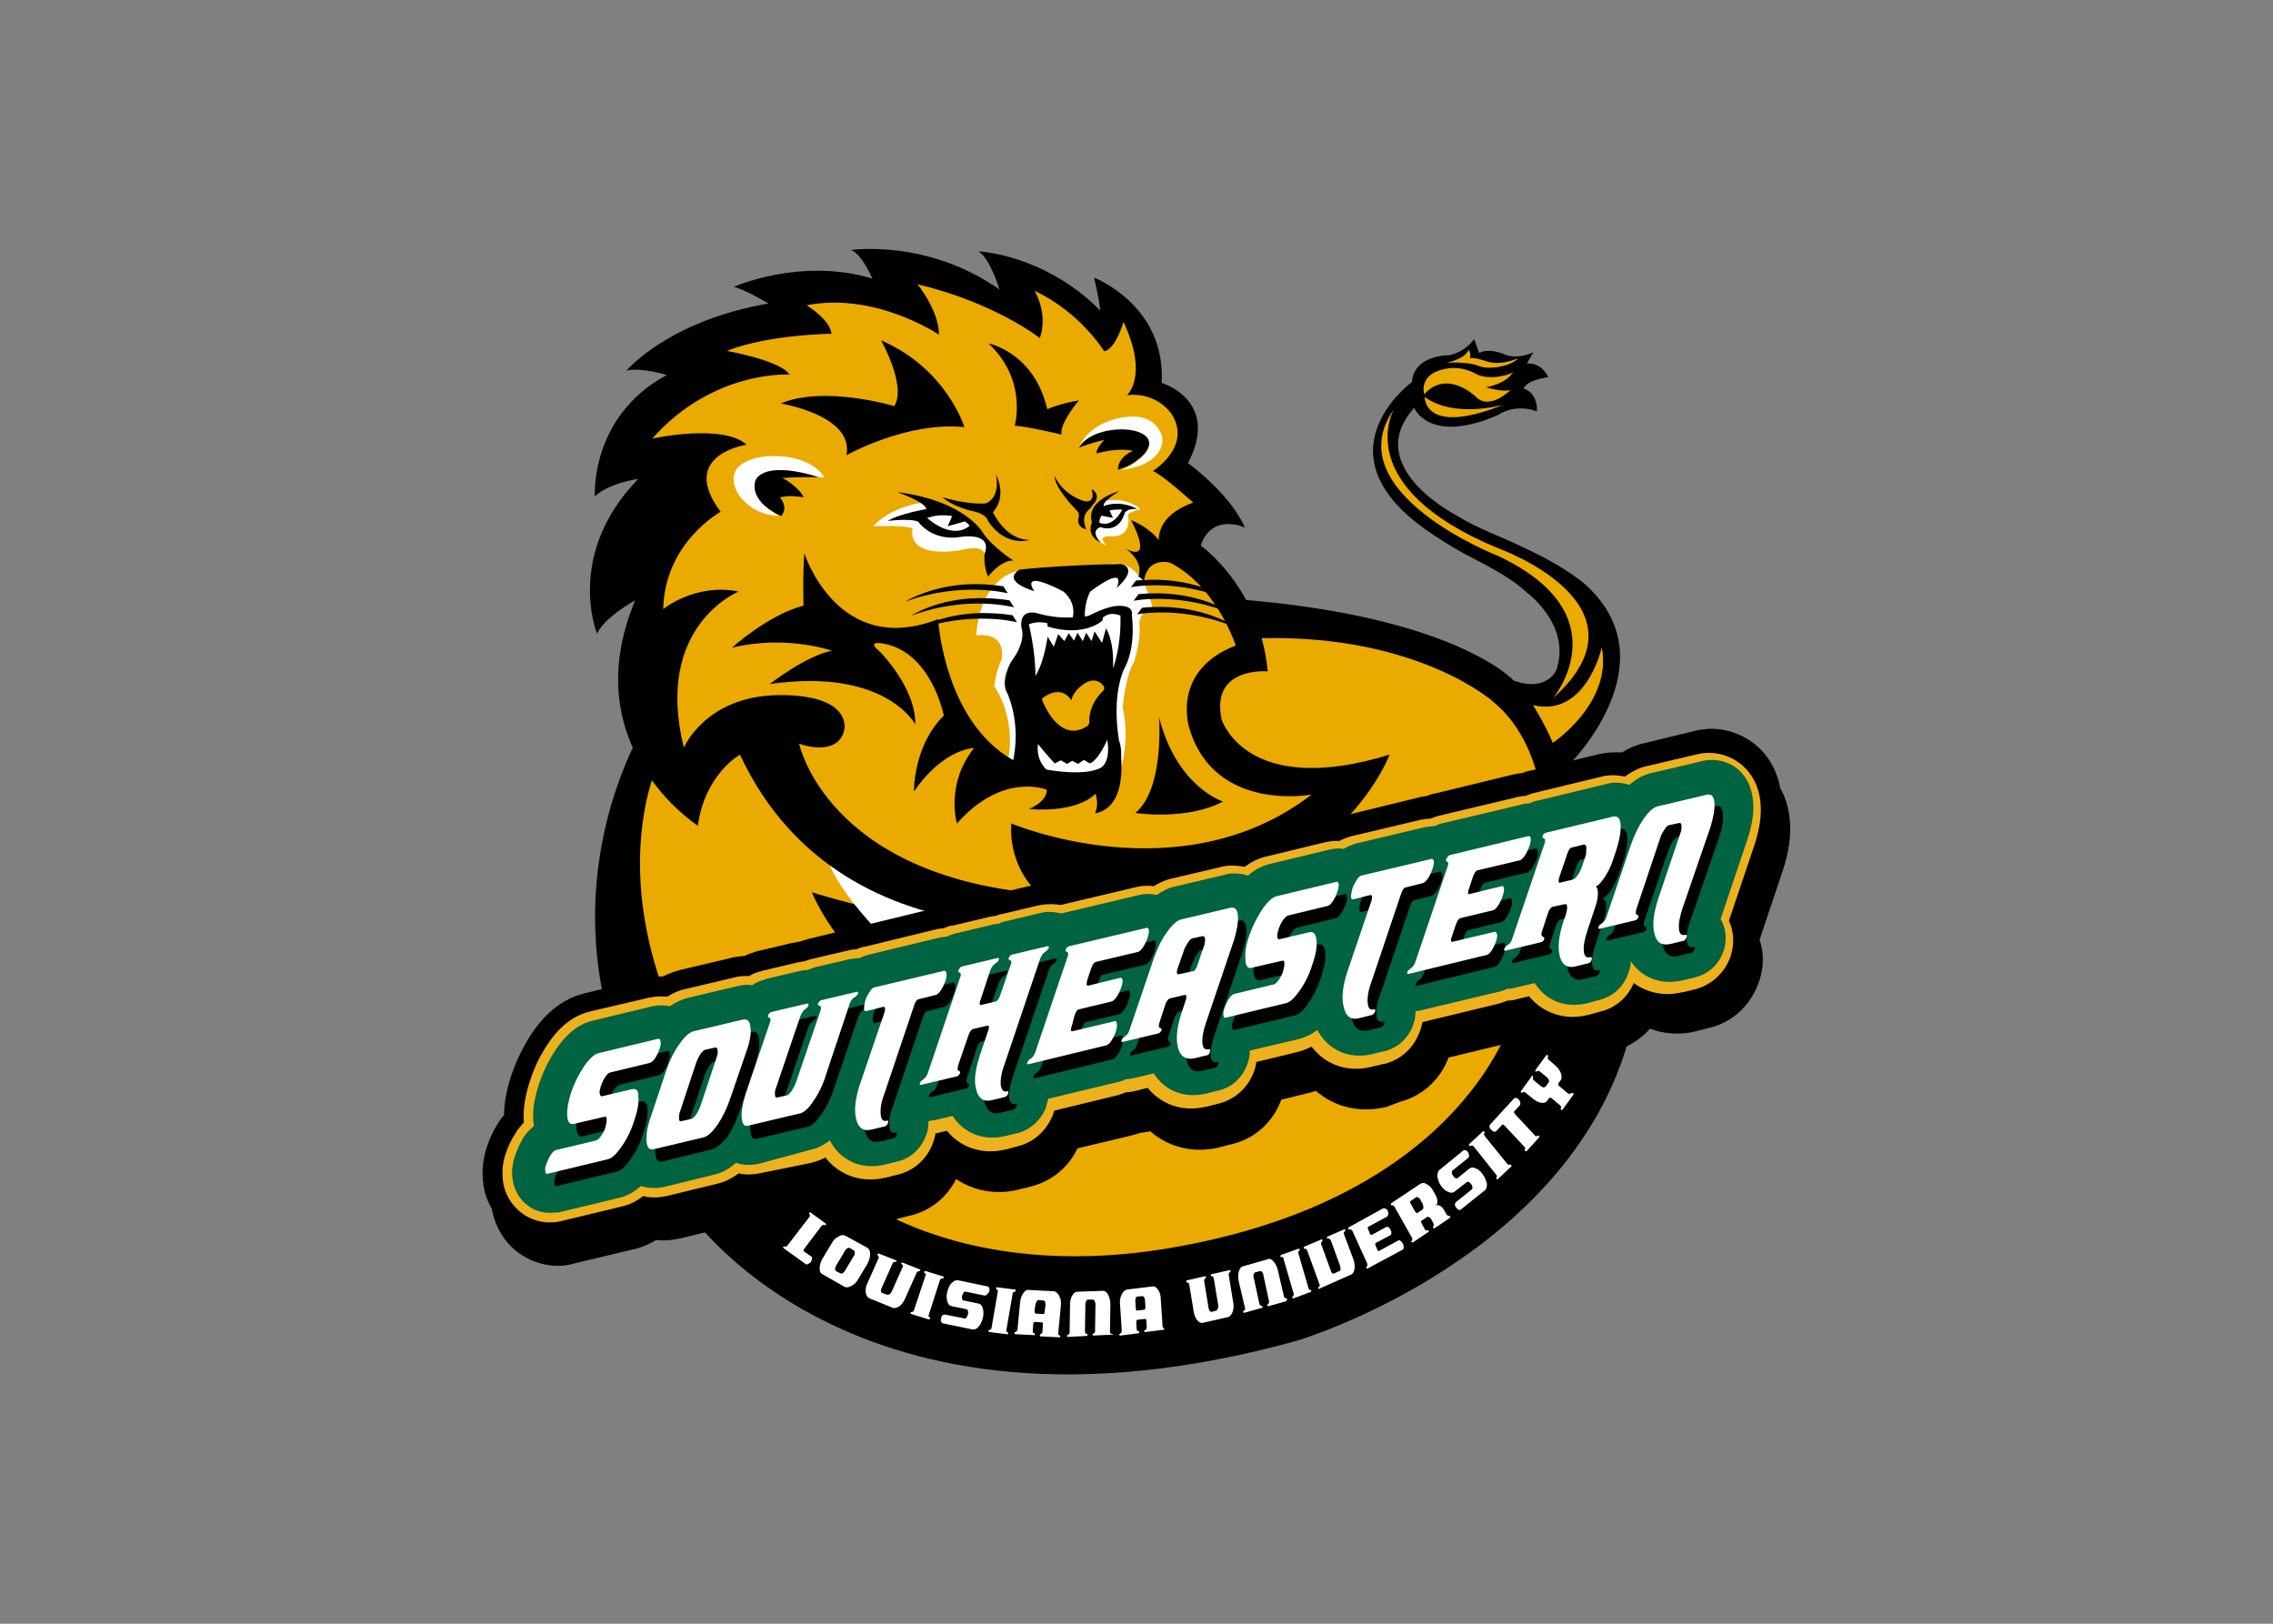
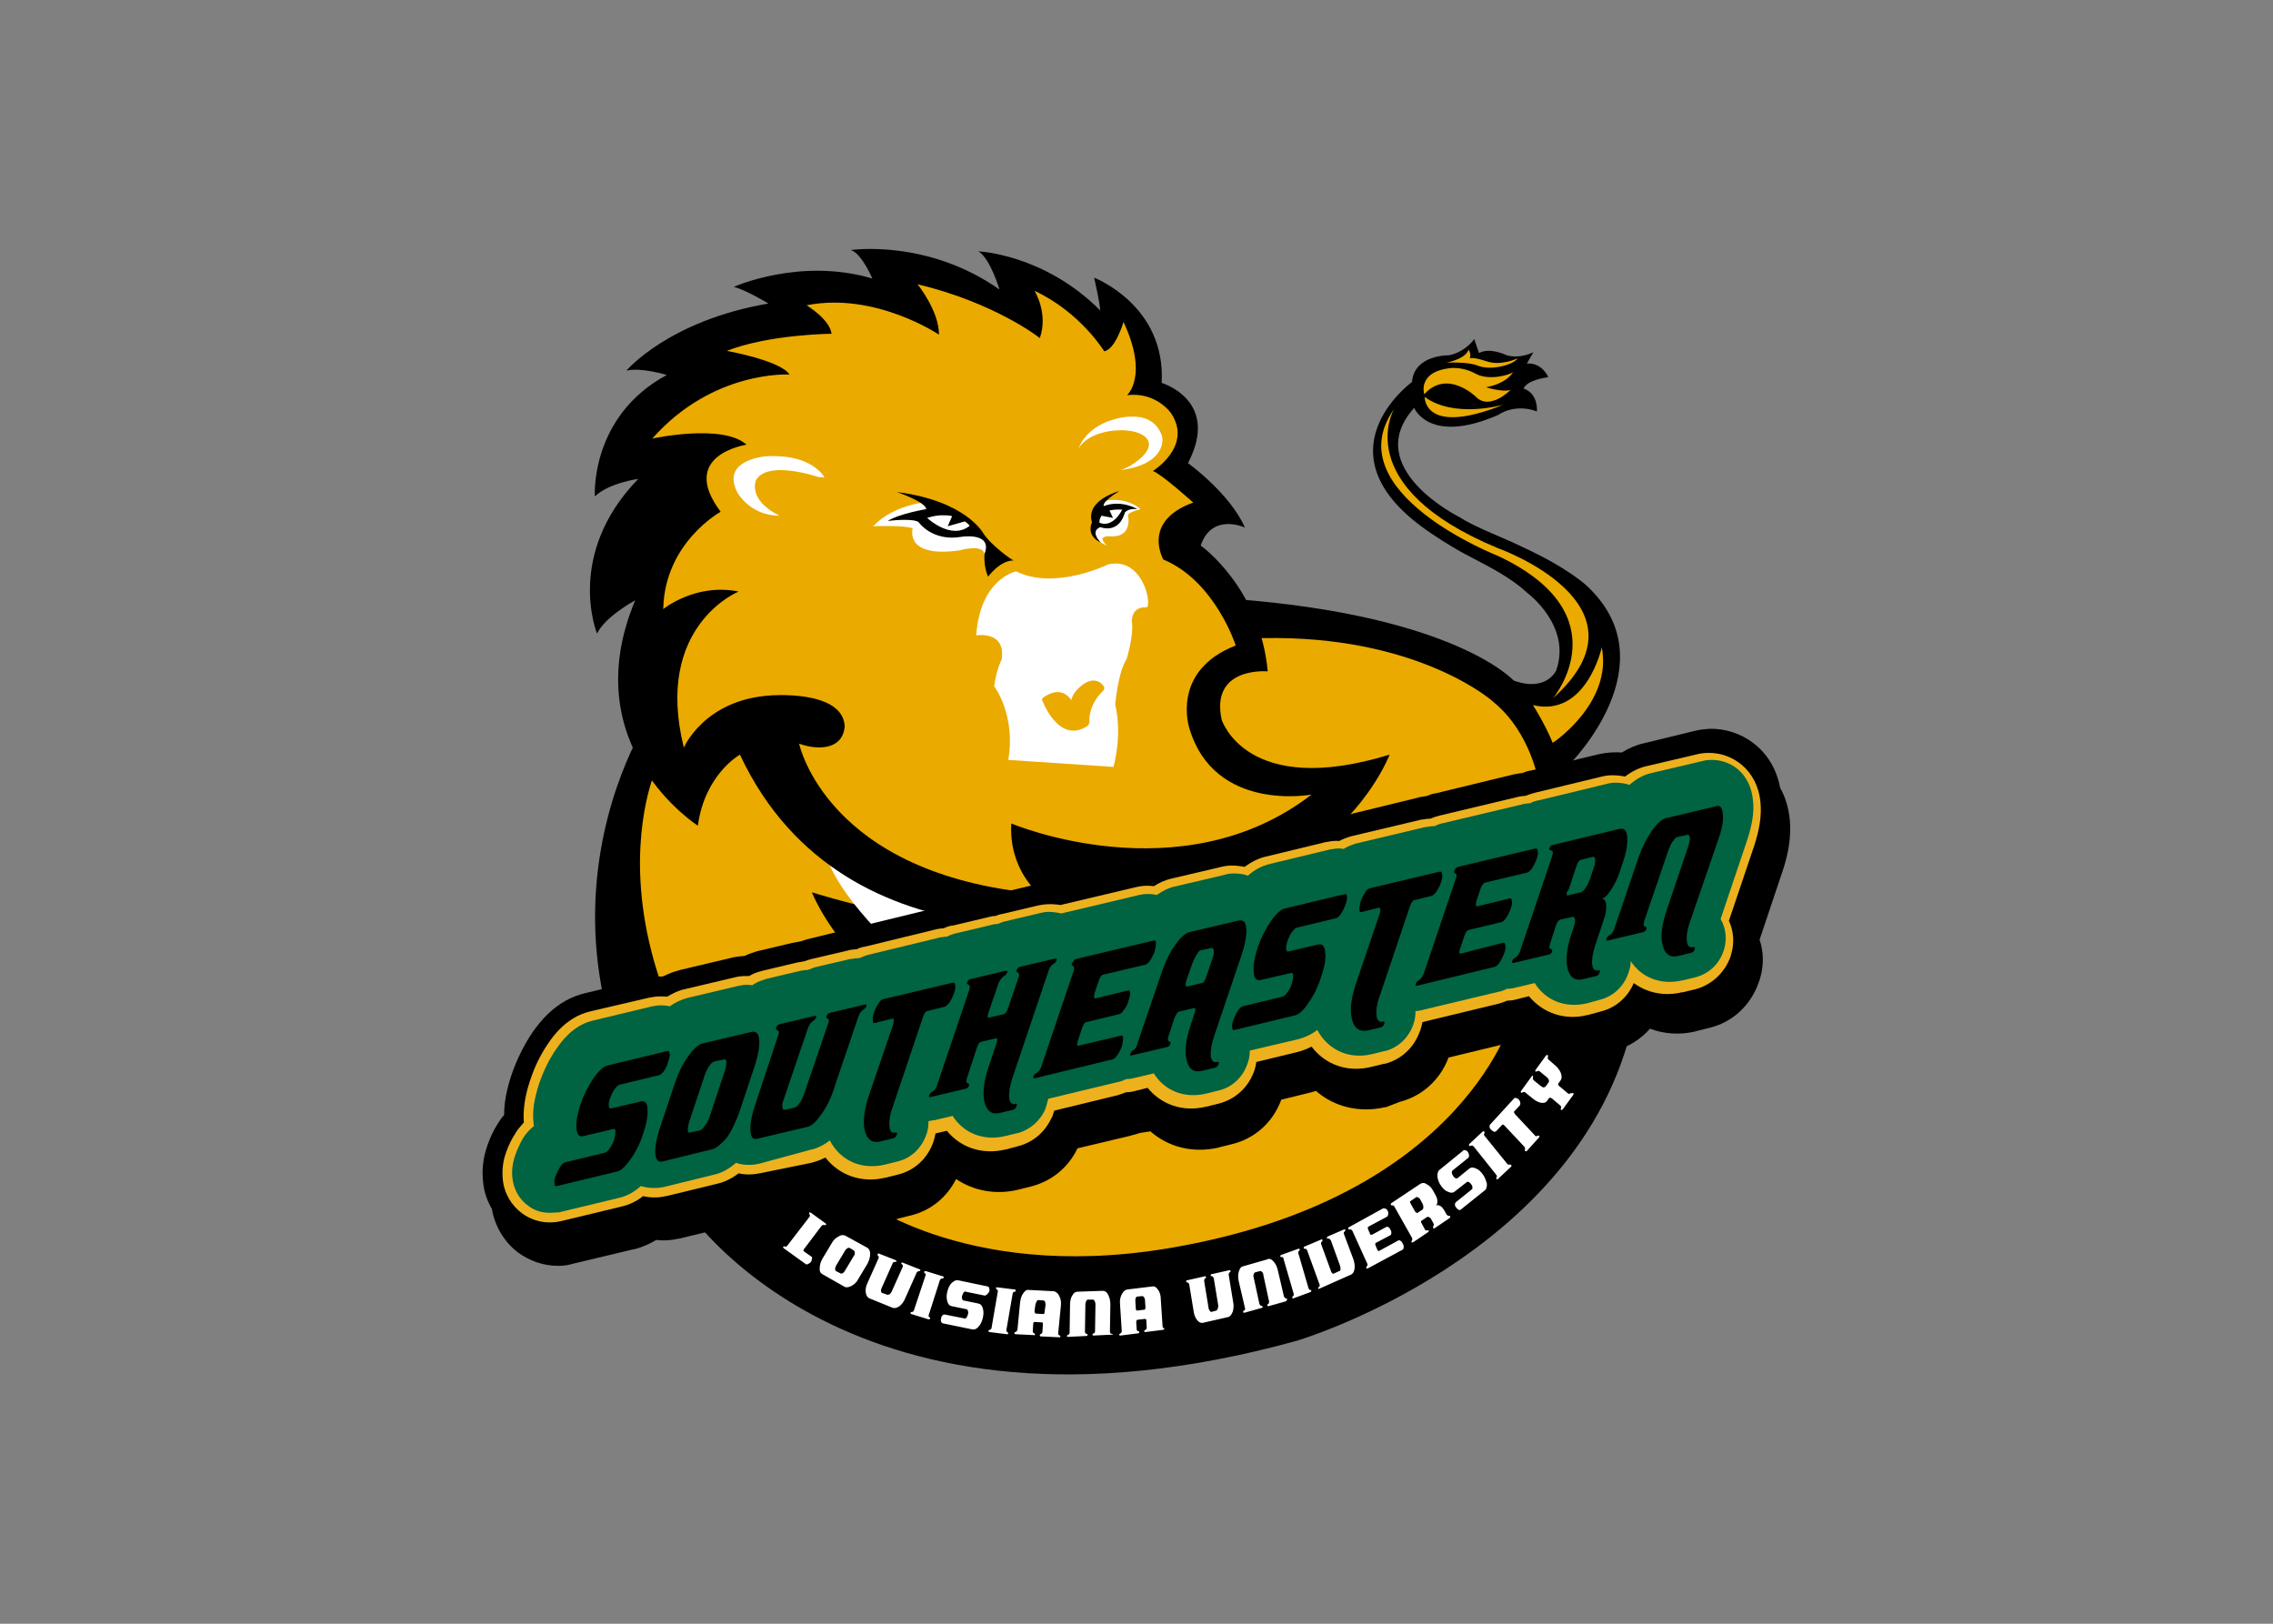
<svg xmlns="http://www.w3.org/2000/svg" version="1.1" id="katman_1" x="0px" y="0px" viewBox="0 0 560 400" style="enable-background:new 0 0 560 400;" xml:space="preserve">
  <rect x="0" y="0" width="560" height="400" fill="#808080" stroke="none" />
  <style type="text/css">
	.st0{fill:#EAAA00;}
	.st1{fill:#FFFFFF;}
	.st2{fill:#EDB11E;}
	.st3{fill:#006341;}
</style>
  <g transform="matrix(1.08 0 0 1.08 144.935 83.736)">
    <path d="M95.6,197.8c0,0,7.2-8.7,11.6-9.9c0,0,2.4-20.7,0.8-24.7c0,0-2.8-6.8-14.4-6c0,0-8.4,1.6-9.6,6c0,0-2.4,7.6-1.2,11.5   C82.8,174.7,84,184.3,95.6,197.8 M147.3,59.1c50.5,3.8,63.8,18.6,63.8,18.6c7.5,2.7,9.7-2.3,9.7-2.3c3.6-10.2-6.6-17.7-6.6-17.7   c-4.1-3.8-9.2-6.2-14.1-8.8c-3.6-1.9-7.7-4.7-7.7-4.7c-27.2-18.1-4.5-34.6-4.5-34.6c0.5-6.3,8.5-6.1,8.5-6.1   c3.8-0.8,5.7-3.7,5.7-3.7l1.1,3.2c2.5-1.4,6.3,0.5,6.3,0.5c3.1,0.9,6.1-0.7,6.1-0.7l-1.5,2.6c3.5-0.3,4.9,3.1,4.9,3.1   c-5.4,0.8-5.6,2.6-5.6,2.6c3.4,1.2,3,5.2,3,5.2c-5.2-1.9-8.8,0.8-8.8,0.8c-15.8,6.9-19.2-1.6-19.2-1.6   c-12.3,13.7,10.3,24.9,10.3,24.9c3.7,2.4,10.3,4.8,13.9,6.6c11.4,5.2,15.4,9.3,15.4,9.3c18.6,17.6-3.9,40.2-3.9,40.2   c3.7,14.4,1.5,26.4,1.5,26.4l5.8,0c0.6,25.9-18.3,43.1-18.3,43.1c-6.6-8.1-30.1-25.9-30.1-25.9l7.8,24.7   c9.3,8.6,13.6,14.8,13.6,14.8c2.3,3.7-1.1,4.3-1.5,4.4c-18.7,5.2-38.3,3.8-44.9,2c-3.7-0.6-1.9-3.6-1.9-3.6c3-7.6,8.8-11,8.8-11   c-2.4-7.5-9.2-13.9-9.2-13.9c-2.9-0.3-4.6,1-4.6,1l-6.6,32.3c7.6,6.6,11.2,20.7,11.2,20.7c3.1,8.9-4.6,9.1-4.6,9.1h-27.4l-68.9,1.2   C-31.7,156.8,13.2,87.3,13.2,87.3C30.8,61.1,147.3,59,147.3,59.1" />
    <path class="st0" d="M157.4,68c-2.2,0-4.5,0-6.9,0.1L105,116.8l4.4,12.3l4.8,2l0.4,29l9.9-17.3L113,190.8c0,0-11.8,6.6-14.5,14.8   c-1.4-0.9-3.5-1.8-6.3-2.9c0,0-8.6-10.8-11.2-16.7c0,0-15.8-9.1-18.8-17.9c1.2,0.8,6,4,13.2,4.8c0,0-3.2-7.9-0.6-19   c0,0-17.4-13-23.8-27.9c0,0,9,2.8,15.6,4L59,115.2L36.6,91l-21.3,7.3c0,0-24.1,54.3,54.1,115.6c0,0,30.7,0,31.7-5l8.5,6.2h41.3   c0,0-2.7-17.9-13.1-22.7l21.5-71.7c0,0,11.4,20.9,34.6-4.6c0,0,0.3,9.9-3.3,15.1l11.1,11.8l17.7,3.7l-9.7,5.5   c0,0,22.2,0.1,14.9-23.8c0,0-2.5,7.5-6.1,11.1c0,0,4-20.3-1.6-38.2c0,0-1.7-11.6-10.4-18.7C206.6,82.6,190.6,68.3,157.4,68   L157.4,68z" />
    <path class="st1" d="M107.7,142.1c0,0-11.9-9.5-29.1,3.6c0,0-4.5-3.6-6.4-4.9c0,0-20.8-17.9-18.7-29.5c0,0,25.2,23.3,62.4,17.4   C115.8,128.6,114.9,137.9,107.7,142.1" />
    <path class="st0" d="M51.8,191.3c-0.3-5.7,167.1-43.9,167.1-43.9s-11.6,51.4-87.8,69.7C131.1,217,53.3,223.4,51.8,191.3" />
    <path d="M211.2,153.4c0,0-10.6,42.6-79.5,53.9c-46.8,7.6-71.1-12.4-71.1-12.4L22,197.8c0,0,37.6,58.7,139.6,30.5   c0,0,64.6-19.1,76.7-72.5L211.2,153.4z" />
    <path class="st1" d="M74.8,213l-2.5,5.6c-0.3,0.8-0.8,1.4-1.3,1.8c-0.6,0.4-1.1,0.5-1.5,0.4l-5.4-2.2c-0.4-0.2-0.7-0.6-0.8-1.3   c-0.1-0.7,0-1.4,0.4-2.2l2.5-5.6c0.1-0.3,0.1-0.4-0.1-0.6c-0.1-0.1-0.2-0.3-0.1-0.3c0-0.1,0.1-0.1,0.1-0.2c0.1,0,0.1,0,0.2,0   l3.8,1.5c0.2,0.1,0.2,0.2,0.2,0.3c0,0.1-0.2,0.1-0.4,0.1c-0.2,0-0.4,0.1-0.5,0.4l-2.5,5.6c-0.1,0.3-0.2,0.5-0.1,0.7   c0,0.2,0.1,0.4,0.3,0.4l1.1,0.4c0.1,0,0.3,0,0.5-0.1c0.2-0.1,0.3-0.3,0.5-0.6l2.5-5.6c0.1-0.3,0.1-0.5-0.1-0.6   c-0.2-0.1-0.2-0.3-0.2-0.3c0.1-0.2,0.2-0.2,0.4-0.1l3.8,1.5c0.2,0.1,0.2,0.2,0.1,0.3c0,0.1-0.1,0.1-0.4,0.1l0,0   C75,212.6,74.9,212.7,74.8,213L74.8,213z M63.7,210.7l-2.1,3.5c-0.4,0.8-1,1.3-1.6,1.6c-0.6,0.3-1.1,0.4-1.5,0.2l-5.1-2.9   c-0.4-0.2-0.7-0.7-0.6-1.4c0-0.7,0.2-1.4,0.6-2.1l2.1-3.5c0.4-0.8,1-1.3,1.6-1.6c0.3-0.2,0.6-0.3,0.8-0.3c0.3,0,0.5,0,0.7,0.1   l5.1,2.8c0.4,0.3,0.6,0.7,0.6,1.4C64.3,209.2,64.1,209.9,63.7,210.7L63.7,210.7z M60.8,208.2c0-0.2-0.1-0.4-0.2-0.5l-1-0.6   c-0.1,0-0.1,0-0.2,0c-0.1,0-0.2,0-0.3,0.1c-0.2,0.1-0.4,0.3-0.5,0.5l-2.1,3.5c-0.1,0.3-0.2,0.5-0.2,0.7c0,0.2,0.1,0.4,0.2,0.5   l1,0.5c0.1,0.1,0.3,0.1,0.5,0s0.4-0.3,0.5-0.5l2.1-3.5C60.8,208.7,60.8,208.5,60.8,208.2L60.8,208.2z M50.9,209.1l-1.7-1.2   c-0.1,0-0.1-0.1-0.1-0.2c0-0.1,0-0.2,0.1-0.3l4-5.3c0.2-0.2,0.4-0.3,0.6-0.2c0.2,0,0.3,0,0.4,0c0.1-0.1,0.1-0.3-0.1-0.4l-3.3-2.4   c-0.1,0-0.2-0.1-0.2-0.1c-0.1,0-0.1,0-0.2,0.1c-0.1,0.1,0,0.2,0.1,0.4c0.1,0.2,0.1,0.4-0.1,0.6l-5,6.5c-0.2,0.2-0.3,0.3-0.5,0.2   c-0.2-0.1-0.3,0-0.4,0c-0.1,0.1-0.1,0.2,0.1,0.4l5,3.6c0.1,0.1,0.3,0.1,0.5,0c0.2-0.1,0.4-0.2,0.6-0.4l0,0l0,0   c0.2-0.2,0.3-0.5,0.3-0.7C51.1,209.4,51.1,209.2,50.9,209.1L50.9,209.1z M80.2,214.5c0.1-0.3,0.3-0.4,0.5-0.4   c0.2,0,0.3-0.1,0.4-0.2c0-0.1,0-0.3-0.2-0.3l-3.9-1.2c-0.2,0-0.3,0-0.4,0.2c0,0.1,0,0.2,0.2,0.3c0.2,0.1,0.2,0.3,0.1,0.6l-2.6,7.8   c-0.1,0.3-0.2,0.4-0.4,0.4c-0.2,0-0.3,0.1-0.4,0.2c-0.1,0.1,0,0.2,0.2,0.3l3.9,1.2c0.2,0,0.3,0,0.4-0.2c0-0.1,0-0.2-0.2-0.3   c-0.2-0.1-0.2-0.3-0.1-0.6L80.2,214.5z M97.5,216.9c0-0.2,0-0.3-0.2-0.3l-4-0.5c-0.2,0-0.3,0-0.3,0.2c0,0.1,0.1,0.2,0.2,0.3   c0.2,0.1,0.3,0.3,0.2,0.6l-1.4,8.1c0,0.3-0.2,0.4-0.4,0.5c-0.2,0-0.3,0.1-0.3,0.2c0,0.1,0,0.3,0.2,0.3l4,0.5c0.2,0,0.3,0,0.3-0.2   c0-0.1-0.1-0.2-0.2-0.3c-0.2-0.1-0.3-0.3-0.2-0.6l1.4-8.1c0-0.3,0.2-0.4,0.4-0.5C97.4,217.1,97.5,217,97.5,216.9L97.5,216.9z    M91.5,217C91.5,217,91.5,217,91.5,217c0.1-0.6-0.1-1.1-0.4-1.1l-6.7-1.4c-0.1,0-0.2,0-0.4,0c-0.4,0-0.7,0.3-1.1,0.6   c-0.5,0.5-0.8,1.2-1,2c-0.2,0.8-0.2,1.5,0,2.2c0.2,0.7,0.5,1,1,1.1l3.4,0.7c0.1,0,0.3,0.2,0.3,0.4c0.1,0.2,0.1,0.5,0,0.8   c-0.1,0.3-0.2,0.5-0.3,0.7c-0.2,0.2-0.3,0.3-0.5,0.2l-4.5-0.9c-0.2,0-0.3,0-0.5,0.2c-0.2,0.2-0.3,0.4-0.3,0.7   c-0.1,0.3-0.1,0.5,0,0.7c0,0.2,0.2,0.3,0.3,0.4l6.8,1.4c0.5,0.1,1-0.1,1.4-0.6c0.5-0.5,0.8-1.2,1-2c0.2-0.8,0.2-1.6,0-2.2   c-0.2-0.7-0.5-1-1-1.1l-3.4-0.7c-0.2,0-0.3-0.2-0.3-0.4c-0.1-0.2-0.1-0.5,0-0.7c0.1-0.3,0.2-0.5,0.3-0.7c0.2-0.2,0.3-0.3,0.5-0.2   l4.4,0.9C90.8,217.9,91.3,217.5,91.5,217L91.5,217z M164.3,216.3l-2.3-7.9c-0.1-0.3,0-0.5,0.1-0.6c0.2-0.1,0.2-0.3,0.2-0.3   c0-0.1,0-0.1-0.1-0.2c-0.1,0-0.1,0-0.2,0l-3.9,1.4c-0.2,0.1-0.3,0.2-0.2,0.4c0,0.1,0.1,0.1,0.3,0.1c0.2,0,0.4,0.1,0.4,0.4l2.3,7.9   c0.1,0.2,0,0.5-0.1,0.6c-0.2,0.1-0.2,0.3-0.2,0.4c0,0.1,0.2,0.2,0.3,0.1l3.8-1.4c0.2-0.1,0.3-0.2,0.2-0.4c0-0.1-0.1-0.1-0.3-0.1   C164.5,216.7,164.4,216.5,164.3,216.3L164.3,216.3z M185.3,205.5c-0.2-0.1-0.3-0.2-0.5-0.1l-4.4,2.4c-0.1,0-0.1,0-0.2,0   c-0.1-0.1-0.2-0.2-0.2-0.3l-0.4-0.9c-0.1-0.3-0.1-0.5,0-0.6l3.4-1.8c0.1-0.1,0.2-0.2,0.2-0.5c0-0.2,0-0.5-0.2-0.7   c-0.1-0.3-0.3-0.5-0.4-0.6c-0.2-0.1-0.3-0.1-0.5-0.1l-3.3,1.8c-0.1,0-0.2,0-0.3,0c-0.1,0-0.2-0.1-0.2-0.3l-0.4-0.9   c-0.1-0.3-0.1-0.5,0-0.6l4.3-2.3c0.3-0.2,0.4-0.8,0.2-1.3c0,0,0,0,0,0v0l0,0c-0.2-0.4-0.5-0.6-0.8-0.6c-0.1,0-0.2,0-0.3,0l-7.8,4.3   c-0.2,0.1-0.2,0.2-0.1,0.4c0,0.1,0.2,0.1,0.4,0.1c0.2,0,0.4,0.1,0.5,0.3l3.4,7.5c0.1,0.3,0.1,0.4-0.1,0.6c-0.1,0.2-0.2,0.3-0.1,0.4   c0,0.1,0.2,0.2,0.3,0.1l8-4.3c0.1-0.1,0.2-0.2,0.2-0.5c0-0.2,0-0.5-0.1-0.7C185.6,205.8,185.5,205.6,185.3,205.5L185.3,205.5z    M204.3,180.5L204.3,180.5L204.3,180.5z M172.4,204c-0.1-0.3-0.1-0.5,0.1-0.6s0.2-0.3,0.2-0.4c0-0.1-0.1-0.1-0.1-0.1   c-0.1,0-0.1,0-0.2,0l-3.7,1.6c-0.2,0.1-0.2,0.2-0.2,0.4c0,0.1,0.1,0.1,0.4,0.1c0.2,0,0.3,0.1,0.5,0.4l2.1,5.8   c0.1,0.3,0.1,0.5,0.1,0.8c0,0.2-0.1,0.4-0.3,0.4l-1.3,0.6c-0.1,0-0.1,0-0.3-0.1c-0.1-0.1-0.1-0.2-0.2-0.3l-2.3-6.3   c-0.1-0.3,0-0.5,0.1-0.6c0.2-0.1,0.2-0.3,0.2-0.4c0-0.1-0.2-0.2-0.3-0.1l-3.8,1.6c-0.2,0.1-0.2,0.2-0.2,0.4c0,0.1,0.1,0.1,0.3,0.1   c0.2,0,0.4,0.1,0.5,0.4l2.8,7.7c0.1,0.2,0.1,0.5-0.1,0.6c-0.2,0.1-0.2,0.2-0.2,0.3c0,0.2,0.2,0.2,0.3,0.1l7.2-3.2   c0.4-0.2,0.7-0.6,0.8-1.3c0.1-0.7,0-1.5-0.3-2.3L172.4,204z M146.1,213.3c0-0.3,0-0.5,0.2-0.6c0.2-0.1,0.3-0.2,0.2-0.3   c0-0.2-0.1-0.2-0.3-0.2l-4,0.9c-0.2,0-0.3,0.2-0.2,0.3c0,0.1,0.1,0.1,0.3,0.2c0.2,0,0.3,0.2,0.4,0.5l1,6.1c0,0.3,0,0.5-0.1,0.8   c-0.1,0.2-0.2,0.3-0.3,0.4l-1.1,0.3c-0.1,0-0.3,0-0.4-0.2c-0.1-0.2-0.3-0.4-0.3-0.7l-1-6.1c0-0.3,0-0.5,0.2-0.6   c0.2-0.1,0.3-0.2,0.2-0.3c0-0.2-0.1-0.3-0.3-0.2l-4,0.9c-0.2,0-0.2,0.1-0.2,0.3c0,0.1,0.1,0.2,0.3,0.2c0.2,0,0.3,0.2,0.4,0.5l1,6.1   c0.1,0.8,0.4,1.5,0.8,2c0.4,0.5,0.9,0.7,1.3,0.6l5.7-1.3c0.5-0.1,0.8-0.5,1.1-1.2c0.2-0.7,0.3-1.4,0.1-2.3L146.1,213.3z    M107.5,218.2c0.3,0.6,0.4,1.3,0.3,2.2l-0.6,6.1c0,0.3,0,0.5,0.2,0.5c0.2,0.1,0.3,0.2,0.3,0.3c0,0.2-0.1,0.2-0.3,0.2l-4.1-0.2   c-0.2,0-0.3-0.1-0.3-0.3c0-0.1,0.1-0.2,0.3-0.3c0.2-0.1,0.3-0.2,0.3-0.5l0.1-1.5c0-0.2,0-0.3,0-0.4c0-0.1-0.1-0.2-0.2-0.2l-1.7-0.1   c-0.2,0-0.3,0.2-0.3,0.5l-0.1,1.5c0,0.3,0,0.5,0.2,0.5c0.2,0.1,0.3,0.2,0.3,0.3c0,0.2-0.1,0.3-0.3,0.2l-4.1-0.2   c-0.2,0-0.3-0.1-0.3-0.3c0-0.1,0.1-0.2,0.3-0.2c0.2-0.1,0.3-0.3,0.4-0.5l0.6-6.2c0.1-0.8,0.3-1.6,0.7-2.1c0.4-0.6,0.8-0.9,1.3-0.8   l5.8,0.3C106.8,217.2,107.2,217.5,107.5,218.2L107.5,218.2z M104.3,220.2c0-0.3,0-0.5-0.1-0.8c-0.1-0.2-0.2-0.3-0.4-0.3l-1.1-0.1   c-0.2,0-0.3,0.1-0.4,0.3c-0.1,0.2-0.2,0.4-0.3,0.7l-0.2,1.5c0,0.2,0,0.3,0.1,0.4c0,0.1,0.1,0.2,0.2,0.2l1.7,0.1   c0.2,0,0.3-0.2,0.3-0.5L104.3,220.2L104.3,220.2L104.3,220.2z M204.1,190.4c-0.5-0.7-1-1.2-1.6-1.4c-0.6-0.3-1.1-0.3-1.5,0   l-2.7,2.2c-0.1,0.1-0.3,0.1-0.5,0c-0.2-0.1-0.4-0.3-0.5-0.5c-0.2-0.3-0.3-0.5-0.3-0.7c0-0.2,0-0.4,0.1-0.5l3.6-2.9   c0.3-0.2,0.3-0.8,0-1.3c-0.2-0.4-0.6-0.5-0.9-0.5c-0.1,0-0.2,0-0.2,0.1l-5.4,4.4c-0.4,0.3-0.5,0.8-0.5,1.5c0.1,0.7,0.3,1.4,0.8,2.1   c0.5,0.7,1,1.2,1.6,1.4c0.6,0.3,1.1,0.3,1.5,0l2.8-2.2c0.1-0.1,0.3-0.1,0.5,0c0.2,0.1,0.4,0.3,0.5,0.5c0.2,0.2,0.3,0.5,0.3,0.7   c0,0.2,0,0.4-0.2,0.5l-3.6,2.9c-0.1,0.1-0.2,0.3-0.2,0.5c0,0.3,0.1,0.5,0.3,0.7c0.1,0.2,0.3,0.4,0.5,0.5c0.2,0.1,0.4,0.1,0.5,0   l5.5-4.4c0.4-0.3,0.5-0.8,0.5-1.5C204.8,191.8,204.6,191.1,204.1,190.4L204.1,190.4z M196.6,199.9c0.1,0.1,0,0.3-0.1,0.4l-3.4,2.3   c-0.1,0.1-0.3,0.1-0.4-0.1c0-0.1,0-0.2,0.1-0.4c0.1-0.2,0.1-0.4,0-0.6l-0.5-0.9c-0.1-0.3-0.3-0.4-0.5-0.5c-0.2-0.1-0.4-0.1-0.5,0   l-1.2,0.8c-0.2,0.1-0.2,0.3,0,0.6l0.7,1.3c0.1,0.3,0.3,0.4,0.5,0.3c0.2,0,0.3,0,0.4,0c0.1,0.2,0,0.3-0.1,0.4l-3.4,2.3   c-0.2,0.1-0.3,0.1-0.4,0c-0.1-0.1,0-0.2,0.1-0.4c0.1-0.2,0.1-0.4,0-0.6l-4-7.1c-0.1-0.2-0.3-0.3-0.5-0.3c-0.2,0-0.3,0-0.3-0.1   c-0.1-0.2,0-0.3,0.1-0.4l6.6-4.4c0.2-0.1,0.4-0.2,0.7-0.2c0.3,0,0.5,0.1,0.8,0.3c0.6,0.3,1.1,0.8,1.5,1.6l0.5,0.9   c0.3,0.5,0.4,1,0.4,1.4c0,0.5-0.1,0.8-0.4,1c0.3-0.2,0.6-0.2,1,0c0.4,0.2,0.7,0.6,1,1.1l0.5,0.9c0.2,0.2,0.3,0.3,0.5,0.3   C196.5,199.8,196.6,199.8,196.6,199.9L196.6,199.9L196.6,199.9z M190.5,197.7c0-0.2-0.1-0.5-0.2-0.7l-0.5-0.9l0,0   c-0.1-0.3-0.3-0.4-0.5-0.5c-0.1,0-0.2-0.1-0.3-0.1c-0.1,0-0.2,0-0.2,0.1l-1.2,0.8c-0.2,0.1-0.2,0.3,0,0.6l1,1.8   c0.1,0.1,0.2,0.2,0.3,0.3c0.1,0,0.2,0.1,0.3,0l1.2-0.8C190.5,198.1,190.5,197.9,190.5,197.7L190.5,197.7z M210.1,188.1   c-0.2,0.1-0.3,0-0.5-0.2l-5.1-6.3c-0.2-0.2-0.2-0.4-0.1-0.6c0.1-0.2,0.1-0.3,0-0.4c0-0.1-0.1-0.1-0.2-0.1s-0.1,0-0.2,0.1l-3,2.8   c-0.1,0.1-0.2,0.3,0,0.4c0,0.1,0.2,0.1,0.4,0c0.2-0.1,0.4,0,0.6,0.2l5.1,6.4c0.2,0.2,0.2,0.4,0.1,0.6c-0.1,0.2-0.1,0.3,0,0.4   c0.1,0.1,0.2,0.1,0.3,0l3-2.8c0.1-0.1,0.2-0.3,0-0.4C210.5,188.1,210.3,188.1,210.1,188.1L210.1,188.1z M159.4,218.8L159.4,218.8   c0-0.1-0.1-0.2-0.3-0.2c-0.2,0-0.3-0.2-0.4-0.4l-1.4-6c-0.2-0.8-0.5-1.5-1-2c-0.3-0.4-0.7-0.6-1-0.6v0c-0.1,0-0.2,0-0.3,0.1   l-5.6,1.6c-0.5,0.1-0.8,0.5-1,1.2c-0.2,0.7-0.2,1.5,0,2.3l1.4,6c0.1,0.3,0,0.5-0.2,0.6s-0.3,0.2-0.2,0.3c0,0.2,0.1,0.2,0.3,0.2   l3.9-1.1c0.2,0,0.3-0.2,0.2-0.3c0-0.1-0.1-0.1-0.3-0.2c-0.2,0-0.3-0.2-0.4-0.4l-1.3-6c-0.1-0.3-0.1-0.5,0-0.8   c0.1-0.2,0.2-0.4,0.3-0.4l1.1-0.3c0.2,0,0.3,0,0.5,0.2c0.2,0.2,0.3,0.4,0.3,0.7l1.3,6c0,0.3,0,0.5-0.2,0.6   c-0.2,0.1-0.2,0.2-0.2,0.3c0,0.2,0.1,0.2,0.3,0.2l3.9-1.1C159.4,219.1,159.4,219,159.4,218.8C159.4,218.8,159.4,218.8,159.4,218.8   L159.4,218.8z M131.4,225.5c0,0.2-0.1,0.3-0.3,0.3l-4,0.5c-0.2,0-0.3-0.1-0.3-0.2c0-0.1,0.1-0.2,0.3-0.3c0.2-0.1,0.3-0.3,0.3-0.5   l-0.1-1.6c0-0.1,0-0.3-0.1-0.3c-0.1-0.1-0.1-0.1-0.2-0.1l-1.7,0.2c-0.2,0-0.3,0.2-0.3,0.6l0.1,1.5c0,0.3,0.1,0.4,0.3,0.5   c0.2,0,0.3,0.1,0.3,0.2c0,0.2-0.1,0.3-0.3,0.3l-4,0.5c-0.2,0-0.3-0.1-0.3-0.2c0-0.1,0.1-0.2,0.3-0.3c0.2-0.1,0.3-0.3,0.3-0.5   l-0.4-6.2c-0.1-0.9,0.1-1.6,0.4-2.2c0.3-0.6,0.7-1,1.2-1.1l5.8-0.7c0.5-0.1,0.9,0.2,1.3,0.8c0.4,0.5,0.6,1.3,0.6,2.1l0.4,6.1   c0,0.3,0.1,0.5,0.3,0.5C131.3,225.4,131.4,225.4,131.4,225.5L131.4,225.5z M127.1,220.6l-0.1-1.5h0c0-0.3-0.1-0.5-0.2-0.7   c-0.1-0.2-0.3-0.3-0.4-0.3l-1.1,0.1c-0.2,0-0.3,0.1-0.4,0.3c-0.1,0.2-0.1,0.5-0.1,0.8l0.1,1.6c0,0.1,0,0.2,0.1,0.4   c0,0.1,0.1,0.1,0.2,0.1l1.7-0.2C127,221.2,127.1,221,127.1,220.6z M224,171.9c-0.2,0.1-0.4,0.1-0.6-0.1l-1.9-1.6   c-0.3-0.2-0.3-0.4-0.2-0.6l0.5-0.7c0.3-0.4,0.3-0.9,0.1-1.6c-0.3-0.7-0.7-1.3-1.3-1.8l-1.5-1.3c-0.2-0.2-0.3-0.4-0.2-0.6h0   c0.1-0.2,0-0.3,0-0.4c-0.1-0.1-0.1-0.1-0.2-0.1s-0.1,0.1-0.2,0.1l-2.4,3.3c-0.1,0.2-0.1,0.3,0,0.4c0.1,0,0.2,0,0.4-0.1   c0.2-0.1,0.4-0.1,0.6,0.1l1.6,1.3c0.2,0.2,0.4,0.4,0.4,0.6c0.1,0.2,0.1,0.4,0,0.5l-0.7,1c-0.1,0.1-0.3,0.2-0.5,0.2   c-0.2,0-0.4-0.2-0.6-0.3l-1.6-1.3c-0.2-0.2-0.3-0.4-0.2-0.6c0-0.2,0-0.3,0-0.4c-0.1-0.1-0.2-0.1-0.3,0.1l-2.4,3.3   c-0.1,0.2-0.1,0.3,0,0.4c0.1,0.1,0.2,0,0.4-0.1c0.2-0.1,0.4-0.1,0.6,0.1l1.6,1.3c0.6,0.5,1.3,0.9,1.9,1c0.7,0.1,1.1,0,1.4-0.4   l0.5-0.7c0,0,0.1-0.1,0.3,0c0.1,0,0.2,0,0.3,0.1l1.9,1.6c0.2,0.2,0.3,0.4,0.2,0.6c-0.1,0.2-0.1,0.3,0,0.4c0.1,0.1,0.2,0.1,0.4-0.1   l2.4-3.3c0.1-0.2,0.1-0.3,0-0.4C224.3,171.8,224.1,171.8,224,171.9L224,171.9z M119.3,226.7c-0.2-0.1-0.3-0.2-0.3-0.5l0.1-6.2   c0-0.9-0.2-1.6-0.5-2.2c-0.3-0.6-0.7-0.9-1.2-0.9l-5.8,0.2c-0.5,0-0.9,0.3-1.2,0.9c-0.4,0.6-0.5,1.4-0.5,2.2l-0.1,6.2   c0,0.3-0.1,0.4-0.3,0.5c-0.2,0.1-0.3,0.2-0.3,0.3c0,0.2,0.1,0.2,0.3,0.2l4.1-0.2c0.2,0,0.3-0.1,0.3-0.3c0-0.1-0.1-0.2-0.3-0.2   c-0.2-0.1-0.3-0.2-0.3-0.5l0.1-6.2c0-0.3,0.1-0.5,0.2-0.8c0.1-0.2,0.2-0.3,0.4-0.3l1.1,0c0.2,0,0.3,0.1,0.4,0.3   c0.1,0.2,0.2,0.5,0.2,0.7l-0.1,6.2c0,0.3-0.1,0.4-0.3,0.5c-0.2,0.1-0.3,0.2-0.3,0.3c0,0.1,0.1,0.2,0.3,0.2l4.1-0.2   c0.2,0,0.3-0.1,0.3-0.2C119.6,226.8,119.5,226.7,119.3,226.7L119.3,226.7z M216.4,181.6c-0.2,0.1-0.4,0-0.5-0.2l-4.5-4.8   c-0.2-0.3-0.3-0.5-0.2-0.6l1.3-1.4c0.2-0.3,0.2-0.8-0.2-1.3c0,0,0,0,0,0l0,0c-0.2-0.2-0.4-0.3-0.6-0.4c-0.2,0-0.4,0-0.5,0.1l-5.5,6   c-0.1,0.1-0.1,0.3-0.1,0.5c0,0.3,0.2,0.5,0.4,0.7c0.2,0.2,0.4,0.3,0.6,0.4c0.2,0.1,0.3,0,0.5-0.1l1.4-1.5c0,0,0.1-0.1,0.2,0   c0.1,0,0.2,0.1,0.3,0.2l4.5,4.8c0.2,0.2,0.2,0.4,0.2,0.6c-0.1,0.2-0.1,0.3,0,0.4c0.1,0.1,0.2,0.1,0.4,0l2.8-3.1   c0.1-0.1,0.1-0.3,0-0.4C216.7,181.5,216.6,181.5,216.4,181.6L216.4,181.6z" />
    <path d="M182.8,94.6c0,0-15.5,40.8-69.9,29.1c0,0-1.6,4.8,10.7,8.3c0,0-64.8,14.4-89-37.4c0,0-8,4.4-9.6,16.2   c0,0-28.3-18-14.3-51.4c0,0-6.9,3.7-8.7,7.6c0,0-7.4-18,9.4-35.3c0,0-6.7,0.9-9.9,4c0,0-1.2-18.2,16.4-27.7c0,0-5.8-1.8-9.2-1   c0,0,9.6-11.4,32.4-15.3c0,0-5.1-3.1-7.9-3.8c0,0,15.1-6.8,31.6-1.9c0,0-2.4-5.7-4.9-6.5c0,0,17.4-2.6,33.9,9c0,0-2.1-7.1-4.8-8.7   c0,0,15,0.6,27.8,13.5c0,0-0.1-1.8-1.4-7.5c0,0,16.4,6.3,15.4,24c0,0,13.5,4,6,18.3c0,0,9.5,6.8,13,14.7c0,0-7.5-3.5-10.1,4.1   c0,0,13.5,9.5,15.3,28.7c0,0-13.2-1.2-10.5,11.1C144.6,86.8,150.2,104.6,182.8,94.6" />
    <path class="st0" d="M75.1-12.7c0,0,4.9,6,4.9,11.5c0,0-14.5-9.8-30.2-6.7c0,0,5.3,3.2,5.7,6.5c0,0-14.2,0.1-23.9,3.9   c0,0,12.3,2.2,14.3,5.4c0,0-17.4-1.1-31.3,14.6c0,0,16.1-3.5,21.5,1.4c0,0-15.7,2.3-5.9,15.3c0,0-12.8,7-13.1,22.2   c0,0,7.3-6,17.2-4c0,0-19.4,7.8-12.5,35.6c0,0,4.6-10.9,19.7-11.9c0,0,16.5-1.4,17,7c-0.4,5.3-5.9,5.6-10.4,4   c0,0,6.2,29.9,54.7,34.2c0,0-6.9-5.4-6.3-16c0,0,38.7,16.4,68.5-6.6c0,0-22.2,4.2-27.9-15.2c0,0-4.3-13,10.6-18.8   c0,0-4.7-14.7-16.5-19.6c0,0-5.1-8.7,6.8-13c0,0-7.2-6.5-9.2-7.2c0,0,9.1-5.6,4.2-13.1c0,0-3.3-5-10.1-4.2c0,0,5-4.3-0.8-16.7   c0,0-1.8,6.2-4.4,6.7c0,0-5.4-8.9-15.9-13.8c0,0,3.2,5.1,1.2,10.8C103-0.5,92.7-8.5,75.1-12.7L75.1-12.7z M200.8,2.2   c0,0-0.2,1.9-5,3c0,0,4.8-0.3,7.2,0.7c3.1,1.2,8.2-0.3,9-1.7c0,0-3.7,1.8-7,0.7c-3.3-1.1-3.9-0.7-3.9-0.7S201.5,3.3,200.8,2.2   L200.8,2.2z M197.4,6.4c-0.3,0-0.4,0-0.4,0c-8,0.7-6.3,6-6.3,6c5.2-5.8,11.7,0.5,11.7,0.5c3.2,3.4,8-1.5,8-1.5   c-1.8,0.6-5.6-0.6-5.6-0.6c4.9-0.9,6.2-3.5,6.2-3.5c-0.3,0.5-5.2,2.1-8.4,0.5C200.3,6.5,198.3,6.4,197.4,6.4L197.4,6.4z M190.8,13   c0,0-0.3,9.1,17.9,1.8C208.6,14.8,197.6,18,190.8,13z M183.8,15.8c-13.4,19,23.8,33.5,23.8,33.5c28.4,13.4,12.5,32.4,12.5,32.4   c23.8-21.3-12.6-34.2-12.6-34.2C173.5,33.4,183.8,15.8,183.8,15.8L183.8,15.8z M231.2,70.1c0,0-3.5,16.1-15.7,13.2   c0,0,2.7,4.2,4.5,8.6C220,92,233.7,82.8,231.2,70.1z" />
-     <path class="st1" d="M84.7,48C72,49.8,74,43,74,43c-1.7-0.8-9-0.5-9-0.5c4.4-4.7,11.4-5.4,11.4-5.4c9.4,1.2,12.3,6.4,12.3,6.4   c3.7,2.5,1.7,5.5,1.7,5.5C90.3,46.4,84.7,48,84.7,48z M126,38.6c0,0-2.3-2.2-6.3-2.1c-0.6,0-1.2,0.1-1.8,0.2   c-1.1,0.6-1.8,3.6-2.1,5.9c-1.5,2.9,2.5,4.3,2.5,4.3c-2.6-2.4,0.8-2.1,0.8-2.1c5.3,0.3,4-4.9,4-4.9C123.5,39.2,126,38.6,126,38.6z    M120.1,51c-0.5,0-1,0.1-1.5,0.2c0,0-12.1,6-21,1.6c0,0-8.2,1.6-9.1,14.6c0,0,6.8-1.2,5.8,5.5c0,0-1.2,2.2-1.7,6.1   c0,0,5,6.6,3.2,16.8l1.7,0.7l24,1.6c0,0,2.1-7.2,0.4-14.2c0,0,0.6-7.3,2.6-10.4c0,0,1.7-5.4,1.2-8.7c0,0-0.1-3.2,3.1-3.1   C128.8,61.8,127.2,50.8,120.1,51z M38.3,31.9c1-1.6,2.9-2.1,5.1-2.2c3.2-0.1,7,0.9,9.2,1.6c0.5,0,0.9,0,1.3,0.1   c-0.3-0.6-3.1-5-11.9-4.9c-0.6,0-1.3,0-2,0.1c-1.2,0.2-9.5,1.3-6,8.2c0,0,2.9,5.3,9.6,5.3C36.1,36.3,38.3,31.9,38.3,31.9z    M130.8,21.7c-1.3-3.5-4.4-4.3-6.9-4.2c-1.9,0-3.5,0.5-3.5,0.5c-6.5,1.6-8.3,6-8.6,6.8c0,0,0,0,0,0c1.7-2.9,6-4.2,9.8-4.2   c2.6,0,4.9,0.7,5.8,1.9c0,0,2.1,2-2.4,5.3c-1.2,0.9-2.4,1.5-3.6,1.9C130.5,28.6,131.5,23.7,130.8,21.7z" />
-     <path d="M122.5,74.5c-3.4,6.8-1.4,17-1.4,17c1,2.4,0.1,7.1,0.1,7.1c-3.7,12.4-24.4-2.1-24.4-2.1c2.1-9.1-1.2-15.9-1.2-15.9   c-1.7-2.7,0.8-7.1,0.8-7.1c3.8-5,2.4-7.9,2.4-7.9c-0.5-4.7,3.8-3.2,3.8-3.2c3.2,0.9,5.9,1,7.9,0.9c0.3-1.1,0.5-3.6-2.1-5.9   c0,0-9.9-5.4-6.7-0.1c0,0-7.7-2.2-3.3-4.9c0,0,8.3-1,23.1-1.3c0,0,4.4,0.7-1,5.5c0,0,2.9-5.8-6,0.8c0,0-1.4,2.6-1.2,5.7   c0.6-0.1,0.9-0.2,0.9-0.2c3.8-2,6.1-2.2,6.1-2.2c4.4-0.4,3.7,2,3.7,2h0C124.9,70.5,122.5,74.5,122.5,74.5L122.5,74.5z M49.3,48.7   c0,0,7.6,23.9,30.5,15c0,0,1.3,23.3,17.2,32.2c0,0,23.6,11.7,24.1-4.4c0,0.1,3.1,14.9-5.5,16.5c0,0,1-1.9,0.1-4.5   c0,0-3.5,4.4-15.2,3.5c0,0,4.1-1.5,4.1-4.4c0,0-10-4.2-20.5,7.7c0,0-2.7-8.9,3.9-17.2c0,0-6.9,0-13.7,9.9c0,0-0.2-10.4,6.8-17.3   c0,0-2.8-14.8-14.2-16.5c0,0-3.4-0.6-0.6,1.7c0,0,8.4,8.2,8.3,16.8c0,0-6.8-13-33.2-9.2c0,0,8.3-6.5,14.2-7.6   c0,0-10.4-3.7-22.8-0.7c0,0,8.1-7.4,16.3-9.6C49.1,60.7,48.9,52.6,49.3,48.7L49.3,48.7z M66.8,0.1c15,6.5,19,19.8,19,19.8   c-13-1.4-26.9,6.4-26.9,6.4c1.8-9.1-15-11.8-15-11.8c10-4.2,25.9,0.6,25.9,0.6C72.7,10.6,66.8,0.1,66.8,0.1z M91.3,0.8   c0,0,10.4,2,13.4,15c0,0,2.9-1.3,7.2-2c0,0-4.6,5.5-3.9,7.8c0,0-8.3-2-10.7-2C97.2,19.7,100.4,9.3,91.3,0.8z M92.3,39.3   c0,0,2.9,6.4,8.4,6.3c0,0-5.4,1.9-9.5-4.3c0,0-0.2-1.7-4.2-2.4c0,0-4-1-6.2-3c0,0,5.5,1.7,9.8,1.4c0,0,3.5-0.9,2.4-6.6   C93,30.7,95.7,35.6,92.3,39.3z M106.4,31.1c2.1,4.5,6.8,5.7,6.8,5.7c2.8,0.4,1.6-2.8,1.6-2.8c3.1,1.9-0.7,4.5-0.7,4.5   s1.9-1.5,0,0.3c-1.9,1.7-0.5,4.4-0.5,4.4c-2.3-0.5-1.8-2.5-1.8-2.5c0.4-1-0.2-1.6-0.2-1.6C106,33.3,106.4,31.1,106.4,31.1z    M123.8,41.1c5.6,2.3,7.3,6,7.3,6c2.2,2.2,5.1,4.9,5.1,4.9c-8-3.8-9.2,1.4-9.4,2.8c1-0.1,2-0.1,2.9-0.1c10.7,0.2,17.3,5,17.3,5   c-12.4-5.5-23.2-3.3-23.2-3.3l1.1-1.5c0.6-0.1,1.1-0.1,1.7-0.1c-0.5-0.6-1.1-0.8-1.1-0.8c1.3-3.6-2.8-6.3-2.8-6.3   C129.2,50.9,123.8,41.1,123.8,41.1z M87.7,55.7c2.2,0,4.5,0.1,7,0.5l1,1.6c0,0-10.6-2.8-23.4,1.9C72.4,59.6,78.4,55.9,87.7,55.7z    M130.3,57.8c10.7,0.2,17.3,5,17.3,5c-12.4-5.5-23.2-3.3-23.2-3.3l1.1-1.5C127.2,57.8,128.8,57.8,130.3,57.8z M89.1,58.9   c2.2,0,4.5,0.1,7,0.5l1,1.6c0,0-10.6-2.9-23.4,1.9C73.8,62.8,79.7,59,89.1,58.9z M131.1,60.9c10.7,0.2,17.3,5,17.3,5   c-12.4-5.5-23.2-3.3-23.2-3.3l1.1-1.5C127.9,60.9,129.6,60.9,131.1,60.9z M89.8,62.3c2.2,0,4.5,0.1,7,0.5l1,1.6   c0,0-10.6-2.8-23.4,1.9C74.5,66.2,80.4,62.4,89.8,62.3L89.8,62.3z M130.2,86c4,16,14.6,19.3,14.6,19.3c-8.4,4.4-20,2.6-20,2.6   C131.5,102.4,130.2,86,130.2,86z M43.7,35.9c2.8-0.5,3.7-0.2,5.4,0c-0.6-1.7-3.9-4.1-4.9-4.4c1.6-0.1,3.1-0.2,4.5-0.2   c1.4,0,2.7,0,3.8,0c-2.2-0.7-6-1.7-9.2-1.6c-2.2,0.1-4.2,0.6-5.1,2.2c0,0-2.2,4.5,5.8,8.3C45.8,38.1,43.7,35.9,43.7,35.9z    M127.5,22.3c-0.9-1.2-3.2-1.9-5.8-1.9c-3.8,0-8.1,1.3-9.8,4.2c1.1-0.5,3-1.1,5.8-1.8c0,0-2,2.1-1.7,3.1c0,0,4.3-1.4,8.3-0.6   c0,0-3.3,1.1-3.5,4.3c1.4-0.4,2.9-1,4.3-2.1C129.5,24.3,127.5,22.3,127.5,22.3z" />
+     <path class="st1" d="M84.7,48C72,49.8,74,43,74,43c-1.7-0.8-9-0.5-9-0.5c4.4-4.7,11.4-5.4,11.4-5.4c9.4,1.2,12.3,6.4,12.3,6.4   c3.7,2.5,1.7,5.5,1.7,5.5C90.3,46.4,84.7,48,84.7,48z M126,38.6c0,0-2.3-2.2-6.3-2.1c-0.6,0-1.2,0.1-1.8,0.2   c-1.1,0.6-1.8,3.6-2.1,5.9c-1.5,2.9,2.5,4.3,2.5,4.3c-2.6-2.4,0.8-2.1,0.8-2.1c5.3,0.3,4-4.9,4-4.9C123.5,39.2,126,38.6,126,38.6z    M120.1,51c-0.5,0-1,0.1-1.5,0.2c0,0-12.1,6-21,1.6c0,0-8.2,1.6-9.1,14.6c0,0,6.8-1.2,5.8,5.5c0,0-1.2,2.2-1.7,6.1   c0,0,5,6.6,3.2,16.8l24,1.6c0,0,2.1-7.2,0.4-14.2c0,0,0.6-7.3,2.6-10.4c0,0,1.7-5.4,1.2-8.7c0,0-0.1-3.2,3.1-3.1   C128.8,61.8,127.2,50.8,120.1,51z M38.3,31.9c1-1.6,2.9-2.1,5.1-2.2c3.2-0.1,7,0.9,9.2,1.6c0.5,0,0.9,0,1.3,0.1   c-0.3-0.6-3.1-5-11.9-4.9c-0.6,0-1.3,0-2,0.1c-1.2,0.2-9.5,1.3-6,8.2c0,0,2.9,5.3,9.6,5.3C36.1,36.3,38.3,31.9,38.3,31.9z    M130.8,21.7c-1.3-3.5-4.4-4.3-6.9-4.2c-1.9,0-3.5,0.5-3.5,0.5c-6.5,1.6-8.3,6-8.6,6.8c0,0,0,0,0,0c1.7-2.9,6-4.2,9.8-4.2   c2.6,0,4.9,0.7,5.8,1.9c0,0,2.1,2-2.4,5.3c-1.2,0.9-2.4,1.5-3.6,1.9C130.5,28.6,131.5,23.7,130.8,21.7z" />
    <path d="M90.1,44.1c0,0-3.9-7.4-19.7-9.4c0,0,6.5,2.2,6.7,3.9c0,0-6.1,1-8.8,2.7c0,0,5.3-0.7,7,0.2c0,0,3.1,4.6,9.9,3.4   c0,0,7.1-1.1,5.2,3.9c0,0-0.3,2.7,0.8,5.2c0,0,2.8-3.8,5.9-3.7C97.1,50.6,91.9,46.9,90.1,44.1z M77.3,40.6c1.3-0.4,2.4-0.6,3.4-0.6   c0.9,0,1.6,0,2.3,0.2l-1,2.3l3.9-1.1c0.8,0.5,1.1,1,1.1,1C82.8,45.8,77.3,40.6,77.3,40.6z M117.6,37.9c0,0-0.7-0.8,3.5-3.4   c0,0-7.7,2-6.2,7.1c0,0-1.5,3,2,4.6c0,0-2.6-2.5-0.1-3.5c0,0,3.8,1.6,5.4-2.7c0.1-0.3,0.1-0.3,0.2-0.6c0.3-0.4,1.1-1,2.8-0.8   C125.2,38.5,121.5,36.4,117.6,37.9z M116.6,41.7c0,0-0.1-0.8,0.5-1.6l2.6,0.5l-0.8-1.7c0.5-0.1,1.1-0.2,1.9-0.2c0.3,0,0.6,0,1,0   C121.8,38.7,119.8,43,116.6,41.7z" />
-     <path class="st1" d="M118.4,91.2c0,0-2,4.7-4,5.4l-1.3-0.8l-1.4,0.9l-1.3-0.7l-1.2,0.7l-1.4-0.8l-1.4,0.7c0,0-1.8-1.9-3.8-4.4   c0,0-0.7,3.2,1.9,5.8c0,0,8.3,1.6,12.2-0.3C116.7,97.7,119.3,96.8,118.4,91.2L118.4,91.2z M121.4,62.9c0.2,7.3-1.7,12-1.7,12   c0.3-6.5-1.6-9.1-1.6-9.1l-0.9,3.3l-1.7-2.6l-0.7,2.2l-1.2-1.9l-0.8,1.9l-1.2-1.9l-0.8,1.8l-1.2-1.7l-1,1.8l-1.4-1.6l-1,2.9   l-1.4-2.3c-1.1,6.8-2.7,8.6-2.8,9c0-6-1.5-11.8-1.5-11.8c1.8-0.9,4.2-0.3,4.2-0.3l0.1,0.8c8.5,2.5,12.5-1.4,12.5-1.4l0.1-0.7   c0.8-0.6,1.5-0.8,2.1-0.8C120.7,62.5,121.4,62.9,121.4,62.9z" />
    <path class="st0" d="M115.1,77.7c-0.5,0-1.1,0.2-1.8,0.6c0,0-2.7,1.6-3.1,3.9c0,0-2-3.7-6.3-0.7c0,0-0.6,0.3-0.3,0.8   c0,0,3.7,10,10.2,5.8c0,0,0.6-0.3,0.5-1.3c0,0-0.2-3.5,3-6.6c0,0,0.8-0.7,0.2-1.3C117.5,78.9,116.7,77.6,115.1,77.7z" />
    <path d="M-6.9,211.2c-3.3,0-6.5-1.1-9.2-3.1c-3.1-2.4-5.2-5.9-5.9-9.9c-1.1-1.9-1.8-3.9-2-6.2c-0.3-2.7,0-5.5,1-8.3   c0.6-1.7,1.3-3.3,2.4-5c0.3-0.4,0.5-0.8,0.8-1.2c0.2-0.2,0.4-0.5,0.6-0.7c0-2.9,0.6-5.9,1.7-9.2c1.2-3.5,2.8-6.7,4.8-9.7   c1.3-1.8,5.1-7.3,12-8.9l13.7-3.3c0.1,0,0.2,0,0.2-0.1c1.3-0.3,2.5-0.4,3.8-0.4c1.2-0.6,2.5-1.1,4-1.5l11.4-2.7   c1.1-0.3,2.2-0.4,3.3-0.5c0.8-0.4,1.7-0.7,2.6-1c0.1,0,0.3-0.1,0.4-0.1l8-1.9c0,0,0.1,0,0.1,0c0.5-0.1,1.1-0.2,1.6-0.3   c0.5-0.2,1-0.3,1.6-0.5l8.1-2c0.1,0,0.2-0.1,0.4-0.1c0.6-0.1,1.2-0.2,1.8-0.3c0.6-0.2,1.2-0.4,1.7-0.5c0.1,0,0.2,0,0.3-0.1l16-3.9   l0.6-0.1c0.5-0.1,1-0.2,1.4-0.2c0.5-0.2,1.1-0.4,1.7-0.5c0.1,0,0.2,0,0.3-0.1l8-1.9c0.2,0,0.3-0.1,0.5-0.1c0.4-0.1,0.8-0.2,1.2-0.2   c0.3-0.1,0.7-0.2,1-0.3c0.2-0.1,0.4-0.1,0.7-0.2l8-1.9c2-0.5,4-0.6,6-0.2l16.4-3.9c1.3-0.3,2.7-0.5,4-0.4c1.3-0.7,2.6-1.2,3.9-1.5   l11.5-2.8c1.7-0.4,3.5-0.6,5.3-0.4c1.4-0.9,3.1-1.6,5-2.1l13.7-3.3c0.1,0,0.2,0,0.3-0.1c0.9-0.2,1.8-0.3,2.7-0.3   c1-0.5,1.9-0.8,2.8-1l16-3.9c0.1,0,0.2,0,0.3-0.1c0.6-0.1,1.2-0.2,1.8-0.3c0.6-0.3,1.3-0.5,2-0.6l17.7-4.3c0.2,0,0.4-0.1,0.6-0.1   c0.5-0.1,0.9-0.2,1.4-0.2c0.6-0.3,1.3-0.5,2-0.6l15.4-3.7c1.8-0.4,3.5-0.5,5.3-0.4c1.6-1,3.2-1.7,5-2.1l11.5-2.8   c1.1-0.3,2.2-0.4,3.4-0.5c7-0.2,14.5,4.4,16.2,13.5c1.1,1.9,1.9,4.3,2.2,7.3c0.3,3.5-0.2,7.3-1.6,11.5l-5.3,15.8   c0.9,2.7,1,5.6,0.2,8.5c-0.1,0.2-0.1,0.5-0.2,0.7c-0.1,0.3-0.2,0.5-0.3,0.8c-0.1,0.3-0.2,0.5-0.3,0.8c-2,4.7-5.9,8.1-10.8,9.3   l-2.8,0.7c-0.1,0-0.2,0-0.3,0.1c-3.7,0.9-7.4,0.6-10.5-0.6c-2.1,2.4-4.9,4.2-8.1,5l-2.8,0.7c0,0-0.1,0-0.1,0   c-5.9,1.4-11.6-0.1-15.7-3.7l-0.4,0.1c-0.7,0.2-1.4,0.3-2.1,0.4c-0.6,0.2-1.2,0.4-1.7,0.5c-0.1,0-0.1,0-0.2,0l-14.9,3.6   c0,0,0,0.1,0,0.1c-1.9,5-6,8.7-11.1,10L182,175c-0.1,0-0.1,0-0.2,0c-5.9,1.4-11.7-0.1-15.8-3.7c-0.3,0.1-0.6,0.2-1,0.3l-6.9,1.7   c-0.2,0.4-0.3,0.8-0.5,1.2c-2,4.4-5.8,7.7-10.6,8.9l-2.8,0.7c-0.1,0-0.2,0-0.3,0.1c-6,1.4-11.6-0.1-15.7-3.7l-0.3,0.1   c-0.1,0-0.1,0-0.2,0c-0.6,0.1-1.3,0.2-1.9,0.3c-0.6,0.2-1.2,0.4-1.7,0.5c-0.1,0-0.2,0-0.3,0.1l-12.2,2.9c-2.1,4.4-5.9,7.5-10.6,8.7   l-2.8,0.7c-5.2,1.3-10.3,0.3-14.3-2.4c-2.1,4.2-5.8,7.2-10.3,8.3l-2.8,0.7c-0.1,0-0.2,0-0.2,0.1c-5.9,1.4-11.6-0.1-15.7-3.7   c-0.3,0.1-0.7,0.2-1,0.3l-11.4,2.7c-0.1,0-0.1,0-0.2,0c-1.7,0.4-3.4,0.5-5,0.3c-1.6,1-3.2,1.7-5,2.1L20.7,205c0,0-0.1,0-0.1,0   c-1.7,0.4-3.4,0.5-5.1,0.3c-1.5,0.9-3.1,1.6-4.9,2.1c-0.1,0-0.1,0-0.2,0l-13.8,3.3c-0.1,0-0.3,0.1-0.4,0.1   C-4.8,211.1-5.8,211.2-6.9,211.2L-6.9,211.2z" />
    <path class="st2" d="M-8.8,201.3c-2.2,0-4.4-0.7-6.2-2c-2.5-1.8-4.2-4.6-4.5-7.8c-0.2-2,0-4.2,0.8-6.3c0.5-1.4,1.1-2.7,2-4.1   c0.2-0.3,0.3-0.5,0.5-0.8c0.3-0.4,0.8-1,1.5-1.8c-0.2-2.8,0.2-5.9,1.4-9.5c1-3.1,2.4-6,4.2-8.6c1-1.5,4.1-5.9,9.4-7.2L14,150l0.1,0   c1.3-0.3,2.6-0.3,3.9-0.2c1.2-0.7,2.5-1.4,4-1.7l11.4-2.7c0.8-0.2,1.6-0.3,2.4-0.3c0.3,0,0.6,0,0.9,0c0.8-0.5,1.8-0.9,2.7-1.1   c0.1,0,0.2,0,0.3-0.1l8-1.9c0.6-0.1,1.1-0.2,1.7-0.3c0.5-0.2,1.1-0.4,1.6-0.5l8.1-1.9c0.1,0,0.2,0,0.3-0.1c0.6-0.1,1.2-0.2,1.8-0.2   c0.6-0.3,1.2-0.5,1.8-0.6l0.1,0l16-3.9c0.1,0,0.3-0.1,0.4-0.1c0.5-0.1,1.1-0.2,1.6-0.2c0.6-0.3,1.2-0.5,1.8-0.6c0.1,0,0.1,0,0.2,0   l8-1.9c0.1,0,0.2-0.1,0.4-0.1c0.5-0.1,0.9-0.2,1.4-0.2c0.4-0.2,0.8-0.3,1.2-0.4c0.2,0,0.3-0.1,0.5-0.1l8-1.9   c1.4-0.3,2.9-0.4,4.4-0.2c0,0,0.1,0,0.1,0c0.2,0,0.4,0.1,0.6,0.1l17.3-4.1c1.3-0.3,2.7-0.4,4-0.2c1.3-0.8,2.6-1.4,3.9-1.7l11.5-2.7   c0.8-0.2,1.6-0.3,2.4-0.3c1,0,1.9,0.1,2.9,0.3c1.4-1,3.1-2,5.1-2.4l13.6-3.3c0.1,0,0.1,0,0.2,0c0.9-0.2,1.8-0.3,2.7-0.2   c0.9-0.5,1.8-0.8,2.8-1.1l16-3.8c0.1,0,0.1,0,0.2,0c0.6-0.1,1.2-0.2,1.8-0.2c0.7-0.3,1.3-0.5,2.1-0.7l17.6-4.2   c0.1,0,0.3-0.1,0.4-0.1c0.5-0.1,1.1-0.2,1.6-0.2c0.7-0.3,1.4-0.5,2.1-0.7l15.3-3.7c0.8-0.2,1.6-0.3,2.4-0.3h0c1,0,1.9,0.1,2.9,0.3   c1.6-1.2,3.2-2,5-2.4l11.5-2.7c0.8-0.2,1.7-0.3,2.5-0.3c5.3-0.1,11.2,3.7,11.9,11.3c0.3,2.9-0.2,6.1-1.4,9.8l-5.8,17.2   c1.1,2.3,1.3,5.1,0.5,7.7c0,0.1-0.1,0.3-0.1,0.4c-1.3,3.7-4.3,6.5-8,7.5l-2.9,0.7c-0.1,0-0.1,0-0.2,0c-4.1,1-8,0.1-11-2.1   c-1.4,3.3-4.2,5.7-7.6,6.5l-2.9,0.8c0,0-0.1,0-0.1,0c-5.2,1.3-10.2-0.5-13.3-4.3l-2.8,0.7c-0.7,0.2-1.4,0.3-2.1,0.3   c-0.7,0.3-1.4,0.5-2,0.7l-17.4,4.2c-0.1,0.6-0.3,1.2-0.5,1.9c0,0.1,0,0.1-0.1,0.2c-1.3,3.7-4.2,6.4-7.9,7.4c-0.1,0-0.1,0-0.2,0   l-2.9,0.7c-5.5,1.4-10.6-0.5-13.7-4.6c-1,0.5-2,0.9-3.1,1.2l-9.5,2.3c-0.1,0.6-0.2,1.2-0.4,1.8c-1.3,3.9-4.3,6.7-8.2,7.7l-2.8,0.7   c0,0-0.1,0-0.1,0c-5.3,1.3-10.2-0.5-13.3-4.3l-2.8,0.7c-0.7,0.2-1.4,0.3-2.1,0.3c-0.7,0.3-1.4,0.5-2,0.7l-14.4,3.5   c-0.1,0.4-0.3,0.8-0.4,1.2c0,0,0,0,0,0.1v0c0,0.1-0.1,0.2-0.2,0.3c-1.5,3.3-4.2,5.6-7.6,6.5l-3,0.8c0,0-0.1,0-0.1,0   c-5.2,1.2-10.1-0.5-13.2-4.3l-2.6,0.6c-0.1,0.7-0.3,1.4-0.5,2c-1.3,3.7-4.3,6.5-8.1,7.4l-2.8,0.7c0,0-0.1,0-0.1,0   c-5.4,1.3-10.5-0.6-13.6-4.6c-1,0.5-2.1,0.9-3.2,1.2L39.6,190c-1.8,0.4-3.6,0.5-5.3,0.1c-1.6,1.2-3.2,2-5,2.4l-11.5,2.8   c0,0-0.1,0-0.1,0c-1.7,0.4-3.5,0.4-5.2,0c-1.5,1.2-3.2,2-5,2.4L-6.2,201C-7.1,201.2-7.9,201.3-8.8,201.3L-8.8,201.3z" />
    <path class="st3" d="M-8.8,199.1c-1.8,0-3.5-0.5-4.9-1.6c-2-1.4-3.3-3.7-3.6-6.3c-0.2-1.7,0-3.5,0.7-5.4c0.4-1.2,1-2.4,1.7-3.7   c0.1-0.2,0.3-0.4,0.4-0.6c0.3-0.4,1-1.3,2.1-2.2c0-0.3-0.1-0.6-0.1-0.9c-0.3-2.6,0.2-5.4,1.3-8.8c1-2.9,2.3-5.6,4-8   c0.9-1.3,3.6-5.2,8.1-6.3l13.7-3.3c0,0,0.1,0,0.1,0c1.3-0.3,2.6-0.3,3.9,0c1.1-0.8,2.5-1.5,4-1.9l11.4-2.7c0.6-0.1,1.3-0.3,2-0.3   c0.5,0,0.9,0,1.4,0.1c0.8-0.6,1.8-1,2.8-1.3c0.1,0,0.1,0,0.2-0.1l8-1.9c0.6-0.1,1.2-0.2,1.7-0.2c0.5-0.2,1.1-0.4,1.6-0.6l8.1-1.9   c0.1,0,0.1,0,0.2,0c0.6-0.1,1.3-0.2,1.9-0.2c0.6-0.3,1.2-0.5,1.8-0.7l16.1-3.9c0.1,0,0.2,0,0.3-0.1c0.6-0.1,1.1-0.1,1.7-0.2   c0.6-0.3,1.2-0.5,1.8-0.7l0.1,0l8-1.9c0.1,0,0.2,0,0.3-0.1c0.5-0.1,1-0.2,1.5-0.2c0.4-0.2,0.9-0.4,1.3-0.5c0.1,0,0.2-0.1,0.4-0.1   l8-1.9c1.1-0.3,2.3-0.3,3.5-0.1c0,0,0.1,0,0.1,0c0.3,0.1,0.7,0.1,1,0.2c0.1,0,0.1,0,0.2,0l17.7-4.2c1.3-0.3,2.7-0.3,4,0   c1.3-0.9,2.6-1.6,4-1.9l11.5-2.7c0.6-0.2,1.3-0.3,2-0.3c1.1,0,2.2,0.1,3.3,0.5c1.3-1.2,3-2.2,5.1-2.7l13.7-3.3c0.1,0,0.1,0,0.2,0   c0.9-0.2,1.9-0.3,2.8-0.1c0.8-0.5,1.8-0.9,2.7-1.2l16-3.8c0,0,0.1,0,0.2,0c0.6-0.1,1.2-0.2,1.9-0.2c0.6-0.3,1.3-0.6,2-0.7l17.7-4.2   c0.1,0,0.2,0,0.3-0.1c0.6-0.1,1.1-0.2,1.7-0.2h0c0.6-0.3,1.3-0.6,2.1-0.7l15.3-3.7c0.7-0.2,1.3-0.3,2-0.3h0c1.1,0,2.2,0.1,3.3,0.5   c1.6-1.4,3.2-2.3,5-2.7l11.5-2.7c0.7-0.2,1.4-0.3,2.1-0.3c4.3-0.1,9,2.8,9.6,9.3c0.3,2.6-0.2,5.5-1.3,8.9l-6.1,18.1   c1.2,2,1.5,4.5,0.8,6.9c0,0.1-0.1,0.2-0.1,0.3c-1,3.1-3.4,5.3-6.5,6.1l-2.9,0.7c0,0-0.1,0-0.1,0c-4.8,1.1-9.2-0.6-11.7-4.4   c0,0.9-0.2,1.8-0.5,2.6c-1,3.1-3.4,5.4-6.5,6.2l-2.9,0.8c-5,1.2-9.5-0.6-12-4.6l-4.2,1c-0.7,0.2-1.4,0.3-2.1,0.3   c-0.6,0.3-1.3,0.6-2,0.7l-17.6,4.2c-0.4,0.1-0.9,0.2-1.3,0.2c0,1-0.1,2-0.5,3c0,0,0,0.1,0,0.1c-1.1,3-3.4,5.2-6.4,6   c0,0-0.1,0-0.1,0l-2.9,0.7c-5.3,1.3-10.1-1-12.5-5.5c-1.3,1-2.8,1.7-4.3,2.1l-11.1,2.6c0,0.9-0.1,1.9-0.5,2.9   c-1,3.1-3.5,5.5-6.6,6.2l-2.8,0.7c-5,1.2-9.5-0.6-12-4.6l-4.2,1c-0.7,0.2-1.4,0.3-2.1,0.3c-0.6,0.3-1.3,0.6-2,0.7l-15.8,3.8   c0,0.1,0,0.3-0.1,0.4c-0.1,0.6-0.3,1.2-0.5,1.8c0,0,0,0,0,0c0,0,0,0,0,0c0,0.1-0.1,0.2-0.1,0.3c-1.2,2.6-3.4,4.5-6.1,5.3   c0,0-0.1,0-0.1,0l-2.9,0.7c-5,1.2-9.5-0.7-12-4.6l-4.2,1c-0.1,0-0.1,0-0.2,0c-0.4,0.1-0.8,0.1-1.1,0.2c0,1-0.1,2.1-0.5,3.1   c-1.1,3.1-3.5,5.4-6.6,6.1l-2.8,0.7c-5.4,1.3-10.2-0.9-12.6-5.5c-1.3,1-2.8,1.8-4.3,2.1L39,187.9c-1.8,0.4-3.6,0.4-5.3-0.2   c-1.6,1.4-3.2,2.3-5,2.7l-11.4,2.8c-1.8,0.4-3.7,0.3-5.3-0.2c-1.6,1.4-3.2,2.3-5,2.7l-13.7,3.3C-7.4,199-8.1,199.1-8.8,199.1   L-8.8,199.1z" />
    <path d="M111.3,141.2L129,137c0.1,0,0.2,0,0.2,0c0.2,0,0.3,0.3,0.3,0.6c0,0.5-0.1,1.1-0.3,1.9c-0.3,0.7-0.6,1.4-1,2   c-0.4,0.6-0.8,0.9-1.1,1l-9.7,2.3c-0.4,0.1-0.7,0.6-1,1.5l-0.9,2.7c-0.1,0.4-0.2,0.7-0.1,0.9c0,0.2,0.1,0.4,0.3,0.3l7.4-1.8   c0.3-0.1,0.5,0.1,0.5,0.6c0,0.5-0.1,1.1-0.4,1.8c-0.2,0.8-0.5,1.4-1,2c-0.4,0.6-0.7,0.9-1.1,1l-7.5,1.8c-0.4,0.1-0.7,0.6-1,1.5   l-0.9,2.7c-0.1,0.4-0.2,0.7-0.2,0.9c0,0.2,0.1,0.3,0.3,0.3l9.7-2.3c0.3-0.1,0.5,0.1,0.5,0.6c0,0.5-0.1,1.1-0.3,1.9   c-0.3,0.7-0.6,1.4-1,1.9c-0.4,0.6-0.7,0.9-1.1,1l-17.7,4.3c-0.4,0.1-0.5-0.1-0.3-0.5c0.1-0.3,0.3-0.5,0.8-0.8   c0.4-0.3,0.8-0.8,1-1.5l7.3-21.6c0.2-0.7,0.2-1.1-0.1-1.2c-0.3-0.1-0.4-0.3-0.3-0.5C110.7,141.6,110.9,141.3,111.3,141.2   L111.3,141.2z M125.4,160.1l5.5-16.1c0.8-2.3,1.7-4.2,3-6c1.2-1.7,2.3-2.7,3.2-2.9l11.4-2.7c0.1,0,0.2,0,0.3,0   c0.8,0,1.2,0.6,1.3,1.9c0.1,1.4-0.2,3.2-0.9,5.5l-6.4,18.9c-0.6,1.8-0.9,3.4-0.8,4.6c0.1,1.1,0.6,1.6,1.4,1.4   c0.4-0.1,0.5,0.1,0.4,0.5c0,0,0,0,0,0l0,0h0v0c-0.2,0.4-0.4,0.7-0.8,0.8l-2.9,0.7c-1.9,0.5-3.1-0.3-3.6-2.4c-0.5-2-0.2-4.7,0.9-8   l0.9-2.7c0.1-0.4,0.2-0.7,0.2-0.9c0-0.2-0.1-0.4-0.3-0.3l-3.4,0.8c-0.4,0.1-0.7,0.6-1.1,1.5l-1.3,4c-0.3,0.7-0.2,1.2,0.1,1.3   c0.3,0.1,0.4,0.3,0.3,0.5c-0.1,0.5-0.4,0.7-0.8,0.8l-8,1.9c-0.4,0.1-0.5-0.1-0.3-0.5c0.1-0.3,0.3-0.5,0.8-0.8   S125.2,160.8,125.4,160.1L125.4,160.1z M136.3,147.2c0,0.3,0.1,0.3,0.3,0.3l3.4-0.8c0.4-0.1,0.7-0.6,1-1.5l1.4-4.1l0,0   c0.3-0.7,0.3-1.3,0.3-1.8c0-0.3-0.2-0.5-0.4-0.6c-0.1,0-0.1,0-0.2,0l-2.3,0.5c-0.3,0-0.7,0.4-1,1c-0.4,0.6-0.7,1.2-1,2l-1.4,4   C136.3,146.7,136.2,147,136.3,147.2L136.3,147.2z M177.9,157.5l2.9-0.7c0.4-0.1,0.6-0.4,0.8-0.8c0.1-0.4,0-0.6-0.4-0.5   c-0.8,0.2-1.3-0.3-1.4-1.5c-0.1-1.2,0.1-2.7,0.8-4.5l6.8-20.2c0.3-0.9,0.6-1.4,1-1.5l4-1c0.3-0.1,0.7-0.4,1.1-1   c0.4-0.6,0.7-1.2,1-2c0.3-0.8,0.4-1.4,0.3-1.9c-0.1-0.5-0.2-0.7-0.6-0.6l-16,3.8c-0.3,0.1-0.7,0.4-1,1c-0.4,0.6-0.8,1.3-1,2   c-0.2,0.7-0.3,1.4-0.3,1.8c0,0.5,0.2,0.7,0.5,0.6l4-1c0.1,0,0.2,0.1,0.3,0.3c0,0.2,0,0.5-0.1,0.9l-5.5,16.2c-1.1,3.3-1.4,6-0.9,8   C174.7,157.1,176,157.9,177.9,157.5L177.9,157.5z M197.8,121.7c0.3,0.1,0.4,0.5,0.1,1.2l-7.3,21.6c-0.3,0.7-0.6,1.2-1,1.5   c-0.5,0.3-0.7,0.5-0.8,0.8c-0.2,0.4-0.1,0.6,0.3,0.5l17.7-4.3c0.3-0.1,0.7-0.4,1.1-1c0.4-0.6,0.7-1.2,1-2c0.3-0.8,0.4-1.4,0.3-1.9   c-0.1-0.4-0.2-0.7-0.5-0.6L199,140c-0.2,0-0.3-0.1-0.3-0.3c0-0.2,0-0.5,0.2-0.9l0.9-2.7c0.3-0.9,0.6-1.4,1-1.5l7.5-1.8   c0.3-0.1,0.7-0.4,1.1-1c0.4-0.6,0.7-1.2,1-2c0.3-0.8,0.4-1.4,0.3-1.8c-0.1-0.5-0.2-0.7-0.5-0.6l-7.4,1.8c-0.2,0-0.3-0.1-0.3-0.3   c0-0.2,0-0.5,0.1-0.9l0.9-2.7c0.3-0.9,0.7-1.4,1-1.5l9.7-2.3c0.3-0.1,0.7-0.4,1.1-1c0.4-0.6,0.7-1.2,1-2c0.3-0.8,0.4-1.4,0.3-1.9   c0-0.3-0.2-0.5-0.3-0.6c-0.1,0-0.1,0-0.2,0l-17.7,4.2c-0.4,0.1-0.6,0.4-0.8,0.8C197.4,121.4,197.5,121.6,197.8,121.7L197.8,121.7z    M153.4,146l6.9-1.6c0.3-0.1,0.5,0.1,0.5,0.6c0,0.5-0.1,1.1-0.3,1.8c-0.2,0.8-0.6,1.4-1,2c-0.4,0.6-0.8,0.9-1.1,1l-9.1,2.2   c-0.3,0.1-0.7,0.4-1.1,1c-0.4,0.6-0.7,1.3-1,2c-0.3,0.8-0.4,1.4-0.3,1.8c0,0.5,0.2,0.7,0.5,0.6l13.7-3.3c1-0.2,2.1-1.2,3.2-2.9   c1.2-1.7,2.2-3.7,2.9-6c0.8-2.3,1.1-4.1,0.9-5.5c-0.1-1.5-0.7-2-1.6-1.8l-6.8,1.6c-0.3,0.1-0.5-0.1-0.5-0.6   c-0.1-0.4,0.1-1.1,0.3-1.8c0.3-0.8,0.6-1.5,1-2c0.4-0.5,0.7-0.9,1-1l9.1-2.2c0.3-0.1,0.7-0.4,1.1-1c0.4-0.6,0.7-1.2,1-2   c0.3-0.8,0.4-1.4,0.4-1.9c0-0.3-0.2-0.5-0.3-0.6c-0.1,0-0.1,0-0.2,0l-13.7,3.3c-0.9,0.2-2,1.2-3.2,2.9c-1.2,1.8-2.2,3.7-3,6   c-0.7,2.2-1,4-0.9,5.4C151.8,145.6,152.4,146.2,153.4,146L153.4,146z M219.2,116c0.2-0.5,0.4-0.7,0.8-0.8l15.4-3.7   c0.1,0,0.2,0,0.3,0c0.8,0,1.2,0.6,1.3,1.9c0.1,1.4-0.1,3.2-0.9,5.5l-0.9,2.7c-0.5,1.5-1.2,2.8-2,4c-0.8,1.2-1.5,1.8-2.1,2   c0.6-0.2,1,0.2,1.1,1.2c0.1,0.9-0.1,2.2-0.6,3.6l-1.8,5.4c-0.6,1.8-0.9,3.3-0.8,4.6c0.1,1.1,0.6,1.6,1.4,1.4   c0.4-0.1,0.5,0.1,0.3,0.5c-0.2,0.5-0.4,0.7-0.8,0.8l-2.9,0.7c-1.9,0.5-3.1-0.4-3.6-2.4c-0.5-2-0.2-4.7,0.9-8l0.5-1.4   c0.2-0.7,0.4-1.4,0.3-1.8c-0.1-0.4-0.2-0.7-0.5-0.6l-2.8,0.6c-0.4,0.1-0.8,0.6-1.1,1.5l-1.3,4c-0.2,0.7-0.2,1.2,0.1,1.2   c0.3,0.1,0.4,0.3,0.4,0.5c-0.1,0.5-0.4,0.7-0.8,0.8l-8,1.9c-0.4,0.1-0.5-0.1-0.3-0.5c0.1-0.3,0.3-0.5,0.8-0.8   c0.4-0.3,0.8-0.8,1-1.5l7.3-21.6c0.2-0.8,0.2-1.1-0.1-1.2C219.3,116.4,219.2,116.2,219.2,116z M223.2,126.4c0,0.3,0.1,0.4,0.3,0.3   l2.9-0.7c0.3-0.1,0.7-0.4,1.1-1c0.4-0.5,0.7-1.2,1-2l0.9-2.7l0,0c0.3-0.7,0.3-1.3,0.3-1.8c0-0.3-0.2-0.5-0.3-0.6   c-0.1,0-0.1,0-0.2,0l-2.8,0.7c-0.4,0.1-0.7,0.6-1,1.5l-1.8,5.4C223.2,125.8,223.2,126.1,223.2,126.4L223.2,126.4z M28.3,184.6   l-11.4,2.8c-1,0.2-1.5-0.4-1.6-1.8c-0.1-1.4,0.2-3.2,0.9-5.4l3.6-10.8c0.8-2.3,1.7-4.2,3-6c1.2-1.7,2.3-2.7,3.2-2.9l11.4-2.7   c0.1,0,0.2,0,0.3,0c0.7,0,1.2,0.6,1.3,1.9c0.1,1.4-0.2,3.2-0.9,5.5l-3.6,10.8c-0.8,2.3-1.7,4.2-2.9,6   C30.3,183.4,29.2,184.4,28.3,184.6z M27.6,177.4l3.6-10.8h0c0.2-0.7,0.3-1.4,0.3-1.9c0-0.3-0.2-0.5-0.3-0.6v0c-0.1,0-0.1,0-0.2,0   l-2.3,0.5c-0.3,0.1-0.7,0.4-1.1,1c-0.4,0.6-0.7,1.2-1,2l-3.6,10.8c-0.2,0.7-0.3,1.3-0.3,1.8c0,0.5,0.2,0.7,0.5,0.6l2.3-0.5   c0.3-0.1,0.7-0.4,1-1C27,178.8,27.3,178.2,27.6,177.4L27.6,177.4z M257.9,113.6c0.8-2.3,1.1-4.1,0.9-5.5c-0.1-1.3-0.5-1.9-1.3-1.8   v0c-0.1,0-0.2,0-0.3,0.1l-11.4,2.7c-0.9,0.2-2,1.2-3.2,2.9c-1.2,1.8-2.2,3.7-3,6l-5.5,16.2c-0.2,0.7-0.6,1.2-1,1.5   c-0.5,0.3-0.7,0.5-0.8,0.8c-0.2,0.4,0,0.6,0.3,0.5l8-1.9c0.4-0.1,0.7-0.4,0.8-0.8c0.1-0.2,0-0.4-0.4-0.5c-0.3-0.1-0.3-0.5-0.1-1.3   l5.5-16.1c0.3-0.8,0.6-1.5,1-2c0.4-0.6,0.7-0.9,1-1l2.3-0.5c0.3-0.1,0.5,0.1,0.6,0.6c0,0.5-0.1,1.1-0.3,1.8l-5,14.8   c-1.1,3.3-1.5,6-0.9,8c0.5,2.1,1.8,2.9,3.6,2.4l2.9-0.7c0.4-0.1,0.6-0.3,0.8-0.8v0c0,0,0,0,0,0l0,0c0.1-0.4,0-0.6-0.4-0.5   c-0.8,0.2-1.3-0.3-1.4-1.4c-0.1-1.2,0.1-2.7,0.8-4.6L257.9,113.6z M12,173.7l-6.8,1.6c-0.3,0.1-0.5-0.1-0.5-0.6   c-0.1-0.4,0-1.1,0.3-1.8c0.3-0.8,0.6-1.5,1-2c0.4-0.5,0.8-0.9,1.1-1l9.1-2.2c0.3-0.1,0.7-0.4,1.1-1c0.4-0.6,0.7-1.2,0.9-2   c0.3-0.8,0.4-1.4,0.4-1.9c-0.1-0.3-0.2-0.5-0.3-0.6c-0.1,0-0.1,0-0.2,0l-13.7,3.3c-0.9,0.2-2,1.2-3.2,2.9c-1.2,1.8-2.2,3.7-3,6   c-0.7,2.2-1,4-0.9,5.4c0.1,1.5,0.7,2.1,1.6,1.8l6.8-1.6c0.3-0.1,0.5,0.1,0.5,0.6c0,0.5-0.1,1.1-0.3,1.8c-0.2,0.7-0.6,1.4-1,2   c-0.4,0.6-0.8,0.9-1.1,1l-9.1,2.2c-0.3,0.1-0.7,0.4-1.1,1c-0.4,0.6-0.7,1.3-1,2c-0.3,0.7-0.4,1.3-0.3,1.8c0,0.5,0.2,0.7,0.5,0.6   l13.7-3.3c1-0.2,2-1.2,3.2-2.9c1.2-1.7,2.2-3.7,2.9-6c0.8-2.3,1-4,0.9-5.5C13.5,174.1,12.9,173.5,12,173.7L12,173.7z M86.4,146.6   c0.2-0.5,0.4-0.7,0.8-0.8l8-1.9c0.4-0.1,0.5,0.1,0.3,0.5c-0.1,0.3-0.3,0.5-0.8,0.8c-0.4,0.3-0.8,0.8-1.1,1.5l-2.3,6.7   c-0.1,0.4-0.2,0.7-0.2,0.9c0,0.3,0.1,0.3,0.3,0.3l3.4-0.8c0.4-0.1,0.7-0.6,1-1.5l2.3-6.7c0.3-0.8,0.2-1.2-0.1-1.3   c-0.3-0.1-0.4-0.3-0.3-0.5c0.2-0.5,0.4-0.7,0.8-0.8l8-1.9c0.1,0,0.2,0,0.2,0c0.2,0,0.2,0.2,0.1,0.5c-0.1,0.3-0.3,0.5-0.8,0.8   c-0.4,0.3-0.8,0.8-1,1.5l-8.2,24.3c-0.6,1.8-0.9,3.4-0.8,4.6c0.1,1.2,0.6,1.6,1.4,1.5c0.4-0.1,0.5,0.1,0.3,0.5l0,0c0,0,0,0,0,0h0   c-0.2,0.5-0.4,0.7-0.8,0.8l-2.9,0.7c-1.9,0.5-3.1-0.4-3.6-2.4c-0.5-2-0.2-4.7,0.9-8l1.8-5.4c0.1-0.4,0.2-0.7,0.2-0.9   c0-0.3-0.1-0.4-0.3-0.3l-3.4,0.8c-0.4,0.1-0.7,0.6-1,1.5l-2.2,6.7c-0.2,0.7-0.2,1.2,0.1,1.2c0.3,0.1,0.4,0.3,0.4,0.5   c-0.2,0.5-0.4,0.7-0.8,0.8l-8,1.9c-0.4,0.1-0.5-0.1-0.3-0.5c0.1-0.3,0.3-0.5,0.8-0.8c0.5-0.3,0.8-0.8,1-1.5l7.3-21.6   c0.2-0.7,0.2-1.1-0.1-1.2C86.4,147,86.3,146.8,86.4,146.6L86.4,146.6z M43.2,157.5c0.3,0.1,0.4,0.5,0.1,1.2L37.9,175   c-0.7,2.2-1,4-0.9,5.4c0.1,1.5,0.6,2.1,1.6,1.8l11.4-2.7c1-0.2,2-1.2,3.2-2.9c1.2-1.7,2.2-3.7,2.9-6l5.5-16.2   c0.3-0.8,0.6-1.3,1-1.5h0c0.4-0.3,0.7-0.6,0.8-0.8c0.1-0.3,0.1-0.5-0.1-0.5c-0.1,0-0.1,0-0.2,0l-8,1.9c-0.4,0.1-0.6,0.4-0.8,0.8   c-0.1,0.2,0,0.4,0.3,0.5c0.3,0.1,0.4,0.5,0.1,1.2l-5.5,16.1c-0.3,0.8-0.6,1.4-1,2c-0.4,0.5-0.7,0.9-1.1,1l-2.3,0.5   c-0.3,0.1-0.5-0.1-0.5-0.6c-0.1-0.4,0-1.1,0.3-1.8l5.5-16.2c0.3-0.8,0.6-1.2,1-1.5s0.7-0.5,0.8-0.8c0.2-0.4,0.1-0.6-0.3-0.5l-8,1.9   c-0.4,0.1-0.6,0.4-0.8,0.8C42.8,157.3,42.9,157.4,43.2,157.5L43.2,157.5z M64,172.4c-1.1,3.3-1.4,6-0.9,8c0.5,2.1,1.8,2.9,3.6,2.4   l2.9-0.7c0.4-0.1,0.6-0.4,0.8-0.8c0.1-0.4,0-0.6-0.4-0.5c-0.8,0.2-1.2-0.3-1.3-1.5c-0.1-1.2,0.1-2.7,0.8-4.5l6.8-20.2   c0.3-0.9,0.6-1.4,1-1.5l4-1c0.3-0.1,0.7-0.4,1.1-1c0.4-0.6,0.7-1.2,1-2c0.3-0.8,0.4-1.4,0.3-1.9c0-0.3-0.2-0.5-0.3-0.6   c-0.1,0-0.1,0-0.2,0l-16,3.8c-0.3,0.1-0.7,0.4-1,1c-0.4,0.6-0.8,1.3-1,2c-0.3,0.7-0.3,1.4-0.3,1.8c0,0.5,0.2,0.7,0.5,0.6l4-1   c0.2,0,0.3,0.1,0.3,0.3c0,0.2,0,0.5-0.1,0.9L64,172.4z" />
-     <path class="st1" d="M249.6,129.7c-0.6,1.9-0.9,3.3-0.8,4.6c0.1,1.2,0.6,1.6,1.4,1.4c0.4-0.1,0.5,0.1,0.3,0.6l0,0   c-0.2,0.5-0.4,0.8-0.8,0.8l-2.9,0.7c-1.9,0.4-3.1-0.3-3.6-2.4c-0.5-2-0.2-4.7,0.9-8l5-14.8c0.3-0.7,0.3-1.3,0.3-1.8   c-0.1-0.5-0.2-0.7-0.6-0.6l-2.3,0.5c-0.3,0.1-0.7,0.4-1,1c-0.4,0.6-0.8,1.2-1,2l-5.4,16.1c-0.2,0.7-0.2,1.2,0.1,1.3   c0.3,0.1,0.4,0.3,0.4,0.5c-0.2,0.4-0.4,0.7-0.8,0.8l-8,1.9c-0.4,0.1-0.5-0.1-0.3-0.5c0.1-0.3,0.4-0.5,0.8-0.8   c0.5-0.3,0.8-0.8,1-1.5l5.5-16.2c0.8-2.3,1.7-4.2,2.9-6c1.2-1.7,2.3-2.7,3.2-2.9l11.4-2.7c0.1,0,0.2,0,0.3,0c0.8,0,1.2,0.6,1.3,1.9   c0.1,1.4-0.2,3.2-0.9,5.5L249.6,129.7z M51.3,173.7c1.2-1.7,2.2-3.7,2.9-6l5.4-16.2c0.3-0.8,0.6-1.3,1.1-1.5   c0.4-0.3,0.7-0.6,0.8-0.8c0.1-0.3,0.1-0.5-0.1-0.5c-0.1,0-0.1,0-0.2,0l-8,1.9c-0.4,0.1-0.6,0.4-0.8,0.8c-0.1,0.2,0,0.4,0.4,0.5   c0.3,0.1,0.4,0.5,0.1,1.3l-5.5,16.1c-0.3,0.8-0.6,1.4-1,2c-0.4,0.5-0.7,0.9-1,1l-2.3,0.5c-0.3,0.1-0.5-0.1-0.5-0.6   c-0.1-0.5,0-1.1,0.3-1.8l5.5-16.2c0.3-0.7,0.6-1.2,1-1.5c0.4-0.3,0.7-0.5,0.8-0.8c0.1-0.4,0-0.6-0.4-0.5l-8,1.9   c-0.4,0.1-0.6,0.4-0.8,0.8c-0.1,0.3,0,0.4,0.3,0.5c0.3,0.1,0.4,0.5,0.1,1.2l-5.5,16.2c-0.7,2.2-1,4-0.9,5.4   c0.1,1.5,0.6,2.1,1.6,1.8l11.4-2.7C49,176.4,50.1,175.5,51.3,173.7z M10,170.9l-6.8,1.6c-0.3,0.1-0.5-0.1-0.6-0.6   c-0.1-0.5,0.1-1.1,0.3-1.8c0.3-0.8,0.6-1.5,1-2c0.4-0.6,0.7-0.9,1.1-1l9.1-2.2c0.3-0.1,0.7-0.4,1.1-1c0.4-0.6,0.7-1.2,1-2   c0.3-0.8,0.4-1.4,0.3-1.9c-0.1-0.3-0.2-0.5-0.3-0.6c-0.1,0-0.1,0-0.2,0l-13.7,3.3c-0.9,0.2-2,1.2-3.2,2.9c-1.2,1.8-2.2,3.7-3,6   c-0.7,2.2-1,4-0.9,5.4c0.1,1.5,0.7,2.1,1.6,1.8l6.9-1.6c0.3-0.1,0.5,0.1,0.5,0.6c0,0.5-0.1,1.1-0.3,1.8c-0.2,0.8-0.6,1.4-1,2   s-0.8,0.9-1.1,1l-9.2,2.2c-0.3,0.1-0.7,0.4-1.1,1c-0.4,0.6-0.7,1.3-1,2c-0.3,0.7-0.4,1.3-0.3,1.8c0,0.5,0.2,0.7,0.5,0.6l13.7-3.3   c1-0.2,2-1.2,3.2-2.9c1.2-1.7,2.2-3.7,2.9-6c0.8-2.3,1.1-4.1,0.9-5.5C11.5,171.3,11,170.7,10,170.9L10,170.9z M175.9,154.7l2.8-0.7   c0.4-0.1,0.6-0.4,0.8-0.8c0.1-0.4,0-0.6-0.4-0.5c-0.8,0.2-1.2-0.3-1.3-1.5c-0.1-1.2,0.1-2.7,0.8-4.6l6.8-20.2   c0.3-0.9,0.6-1.4,1-1.5l4-1c0.3-0.1,0.7-0.4,1.1-1h0c0.4-0.6,0.7-1.2,1-2c0.3-0.8,0.4-1.4,0.4-1.9c-0.1-0.4-0.2-0.7-0.6-0.6   l-16,3.8c-0.3,0.1-0.7,0.4-1,1c-0.4,0.6-0.8,1.3-1,2c-0.2,0.7-0.3,1.3-0.3,1.8c0,0.5,0.2,0.7,0.5,0.6l4-1c0.1,0,0.2,0.1,0.3,0.3   c0,0.2,0,0.5-0.1,0.9l-5.5,16.2c-1.1,3.3-1.4,6-0.9,8C172.8,154.4,174,155.2,175.9,154.7L175.9,154.7z M151.4,143.2l6.9-1.6   c0.3-0.1,0.5,0.1,0.5,0.6c0,0.5-0.1,1.1-0.3,1.8c-0.2,0.8-0.6,1.4-1,2c-0.4,0.6-0.8,0.9-1.1,1l-9.1,2.2c-0.3,0.1-0.7,0.4-1.1,1   c-0.4,0.6-0.7,1.3-1,2c-0.3,0.8-0.4,1.4-0.3,1.8c0,0.5,0.2,0.7,0.5,0.6l13.7-3.3c1-0.2,2-1.2,3.2-2.9c1.2-1.7,2.2-3.7,2.9-6   c0.8-2.3,1.1-4.1,0.9-5.5c-0.1-1.4-0.7-2-1.6-1.8l-6.8,1.6c-0.3,0.1-0.5-0.1-0.5-0.6c-0.1-0.4,0.1-1.1,0.3-1.8c0.3-0.8,0.6-1.4,1-2   c0.4-0.5,0.8-0.9,1.1-1l9.1-2.2c0.3-0.1,0.7-0.4,1.1-1c0.4-0.6,0.7-1.2,1-2c0.3-0.8,0.4-1.4,0.4-1.9c0-0.3-0.2-0.5-0.3-0.6   c-0.1,0-0.1,0-0.2,0l-13.7,3.3c-0.9,0.2-2,1.2-3.2,2.9c-1.2,1.8-2.2,3.8-3,6c-0.8,2.2-1,4-0.9,5.4   C149.9,142.9,150.5,143.5,151.4,143.2L151.4,143.2z M84.7,144.3c0.3,0.1,0.4,0.5,0.1,1.2l-7.3,21.6c-0.2,0.7-0.6,1.2-1,1.5   c-0.4,0.3-0.7,0.5-0.8,0.8c-0.2,0.4-0.1,0.6,0.3,0.5l8-1.9c0.4-0.1,0.7-0.4,0.8-0.8c0.1-0.2,0-0.4-0.3-0.5   c-0.3-0.1-0.3-0.5-0.1-1.3l2.3-6.7c0.3-0.9,0.7-1.4,1-1.5l3.4-0.8c0.2,0,0.3,0.1,0.3,0.3c0,0.2,0,0.5-0.2,0.9l-1.8,5.4   c-1.1,3.3-1.5,6-0.9,8c0.5,2.1,1.8,2.9,3.6,2.4l2.9-0.7c0.4-0.1,0.6-0.4,0.8-0.8v0c0,0,0,0,0,0h0l0,0c0.1-0.5,0-0.6-0.3-0.5   c-0.8,0.2-1.2-0.3-1.4-1.4c-0.1-1.2,0.1-2.7,0.8-4.6l8.2-24.3c0.3-0.7,0.6-1.2,1.1-1.5c0.4-0.3,0.7-0.6,0.8-0.8   c0.1-0.3,0.1-0.5-0.1-0.5c-0.1,0-0.1,0-0.2,0l-8,1.9c-0.4,0.1-0.6,0.4-0.8,0.8c-0.1,0.2,0,0.4,0.3,0.5c0.4,0.1,0.4,0.5,0.1,1.2   l-2.3,6.7c-0.3,0.9-0.7,1.4-1,1.5l-3.4,0.8c-0.2,0-0.3,0-0.3-0.3c0-0.2,0-0.5,0.2-0.9l2.2-6.7c0.3-0.7,0.6-1.2,1.1-1.5   c0.4-0.3,0.7-0.5,0.8-0.8c0.2-0.4,0.1-0.6-0.3-0.5l-8,1.9c-0.4,0.1-0.6,0.4-0.8,0.8C84.3,144.1,84.4,144.2,84.7,144.3L84.7,144.3z    M36.1,162.2L32.4,173c-0.8,2.3-1.7,4.2-2.9,6c-1.2,1.7-2.3,2.7-3.2,2.9l-11.4,2.7c-1,0.2-1.5-0.4-1.6-1.8   c-0.1-1.4,0.1-3.2,0.9-5.4l3.6-10.8c0.8-2.3,1.7-4.2,3-6c1.2-1.7,2.3-2.7,3.2-2.9l11.4-2.7c0.1,0,0.2,0,0.3,0   c0.8,0,1.2,0.6,1.3,1.9C37.2,158.1,36.9,160,36.1,162.2z M29.5,162c0-0.3-0.2-0.5-0.3-0.6c-0.1,0-0.1,0-0.2,0l-2.3,0.5   c-0.3,0.1-0.7,0.4-1.1,1c-0.4,0.6-0.7,1.2-1,2L21,175.8c-0.3,0.7-0.3,1.3-0.3,1.8c0,0.5,0.2,0.7,0.5,0.6l2.3-0.5   c0.3-0.1,0.7-0.4,1.1-1c0.4-0.6,0.7-1.2,1-2l3.6-10.8h0C29.5,163.1,29.6,162.5,29.5,162z M62,169.7c-1.1,3.3-1.4,6-0.9,8   c0.5,2.1,1.7,2.9,3.6,2.4l2.9-0.7c0.4-0.1,0.6-0.4,0.8-0.8c0.1-0.4,0-0.6-0.4-0.5c-0.8,0.2-1.2-0.3-1.3-1.5   c-0.1-1.2,0.1-2.7,0.8-4.5l6.8-20.2c0.3-0.9,0.6-1.4,1-1.5l4-1c0.3-0.1,0.7-0.4,1.1-1c0.4-0.6,0.7-1.2,1-2c0.3-0.8,0.4-1.4,0.3-1.9   c0-0.3-0.2-0.5-0.3-0.6c-0.1,0-0.1,0-0.2,0l-16,3.8c-0.3,0.1-0.7,0.4-1,1c-0.4,0.6-0.8,1.3-1,2c-0.2,0.7-0.3,1.4-0.3,1.8   c0,0.5,0.2,0.7,0.5,0.6l4-1c0.1,0,0.2,0.1,0.3,0.3c0,0.2,0,0.5-0.1,0.9L62,169.7z M230.3,125.8c0.1,0.9-0.1,2.2-0.6,3.6l-1.8,5.4   c-0.6,1.9-0.9,3.3-0.8,4.6c0.1,1.2,0.6,1.6,1.4,1.4c0.4-0.1,0.5,0.1,0.4,0.6h0l0,0c-0.2,0.5-0.4,0.7-0.8,0.8l-2.9,0.7   c-1.9,0.5-3.1-0.4-3.6-2.4c-0.5-2-0.2-4.7,0.9-8l0.5-1.4c0.2-0.7,0.3-1.3,0.3-1.8c-0.1-0.5-0.2-0.7-0.5-0.6l-2.8,0.6   c-0.4,0.1-0.8,0.6-1.1,1.5l-1.3,4c-0.3,0.7-0.2,1.1,0.1,1.3c0.3,0.1,0.4,0.3,0.4,0.5c-0.1,0.4-0.4,0.7-0.8,0.8l-8,1.9   c-0.4,0.1-0.5-0.1-0.3-0.5c0.1-0.3,0.3-0.5,0.8-0.8s0.8-0.8,1-1.5l7.3-21.5c0.3-0.7,0.2-1.2-0.1-1.3c-0.3-0.1-0.4-0.3-0.3-0.5   c0.1-0.5,0.4-0.7,0.8-0.8l15.4-3.7c0.1,0,0.2,0,0.3,0c0.8,0,1.2,0.6,1.3,1.9c0.1,1.4-0.2,3.2-0.9,5.5l-0.9,2.7   c-0.5,1.5-1.2,2.8-2,4c-0.8,1.2-1.5,1.8-2.1,2C229.8,124.5,230.2,124.8,230.3,125.8L230.3,125.8z M227.7,115.7   c-0.1-0.3-0.2-0.5-0.4-0.6c-0.1,0-0.1,0-0.2,0l-2.8,0.7c-0.4,0.1-0.7,0.6-1,1.5l-1.8,5.3c-0.1,0.4-0.2,0.7-0.1,0.9   c0,0.3,0.1,0.4,0.3,0.3l2.9-0.7c0.3-0.1,0.7-0.4,1.1-1c0.4-0.5,0.7-1.2,1-2l0.9-2.7l0,0C227.6,116.9,227.7,116.2,227.7,115.7   L227.7,115.7z M195.9,119c0.3,0.1,0.4,0.5,0.1,1.2l-7.3,21.6c-0.2,0.7-0.6,1.2-1,1.5c-0.4,0.3-0.7,0.5-0.8,0.8   c-0.2,0.4-0.1,0.6,0.3,0.5l17.7-4.3c0.3,0,0.7-0.4,1.1-0.9c0.4-0.6,0.7-1.2,1-2c0.3-0.8,0.4-1.4,0.3-1.8c-0.1-0.4-0.3-0.7-0.5-0.6   l-9.7,2.3c-0.1,0-0.3,0-0.3-0.3c0-0.2,0-0.5,0.2-0.9l0.9-2.7c0.3-0.9,0.7-1.4,1-1.5l7.5-1.8c0.3-0.1,0.7-0.4,1.1-1   c0.4-0.6,0.7-1.2,1-2c0.3-0.8,0.4-1.4,0.4-1.9c-0.1-0.5-0.2-0.7-0.5-0.6l-7.4,1.8c-0.2,0.1-0.3,0-0.3-0.3c0-0.2,0-0.5,0.2-0.9   l0.9-2.7c0.3-0.9,0.7-1.4,1-1.5l9.7-2.3c0.3-0.1,0.7-0.4,1.1-1c0.4-0.6,0.7-1.2,1-2c0.3-0.8,0.4-1.4,0.4-1.9   c-0.1-0.5-0.2-0.7-0.6-0.6l-17.8,4.3c-0.4,0.1-0.6,0.4-0.8,0.8C195.5,118.7,195.6,118.9,195.9,119L195.9,119z M110.9,154.2   c0.3-0.9,0.6-1.4,1-1.5l7.5-1.8c0.3-0.1,0.7-0.4,1.1-1c0.4-0.6,0.7-1.2,1-2c0.3-0.8,0.4-1.4,0.4-1.8c-0.1-0.5-0.3-0.7-0.5-0.6   l-7.4,1.8c-0.2,0-0.3-0.1-0.3-0.3c0-0.2,0-0.5,0.1-0.9l0.9-2.7c0.3-0.9,0.7-1.4,1-1.5l9.7-2.3c0.3-0.1,0.7-0.4,1.1-1h0   c0.4-0.6,0.7-1.2,1-2c0.3-0.8,0.4-1.4,0.4-1.9c0-0.3-0.2-0.5-0.3-0.6c-0.1,0-0.1,0-0.2,0l-17.7,4.2c-0.4,0.1-0.6,0.4-0.8,0.8   c-0.1,0.2,0,0.4,0.3,0.5c0.3,0.1,0.4,0.5,0.1,1.2l-7.3,21.6c-0.2,0.7-0.6,1.2-1,1.5c-0.5,0.3-0.7,0.5-0.8,0.8   c-0.2,0.4-0.1,0.6,0.3,0.5l17.7-4.3c0.3-0.1,0.7-0.4,1.1-1c0.4-0.6,0.7-1.2,1-2c0.3-0.8,0.3-1.4,0.3-1.9c-0.1-0.5-0.2-0.7-0.5-0.6   l-9.7,2.3c-0.2,0-0.3-0.1-0.3-0.3c0-0.2,0-0.5,0.2-0.9L110.9,154.2z M134.5,161.3c-0.5-2-0.2-4.7,0.9-8l0.9-2.7   c0.1-0.4,0.2-0.7,0.1-0.9c0-0.2-0.1-0.4-0.3-0.3l-3.4,0.8c-0.4,0.1-0.8,0.6-1.1,1.5l-1.3,4c-0.2,0.7-0.2,1.2,0.1,1.2   c0.3,0.1,0.4,0.3,0.4,0.5c-0.2,0.4-0.4,0.7-0.8,0.8l-8,1.9c-0.4,0.1-0.5-0.1-0.3-0.5c0.1-0.3,0.4-0.5,0.8-0.8   c0.5-0.3,0.8-0.8,1-1.5l5.5-16.2c0.8-2.3,1.7-4.2,3-6c1.2-1.7,2.3-2.7,3.2-2.9l11.4-2.7c0.1,0,0.2,0,0.3,0c0.8,0,1.2,0.6,1.3,1.9   c0.1,1.4-0.2,3.2-0.9,5.5l-6.4,18.9c-0.6,1.8-0.9,3.3-0.8,4.6c0.1,1.2,0.6,1.6,1.4,1.4c0.4-0.1,0.5,0.1,0.3,0.6v0   c-0.1,0.5-0.4,0.8-0.8,0.8l-2.9,0.7C136.2,164.2,135,163.4,134.5,161.3L134.5,161.3z M138,144c0.4-0.1,0.7-0.6,1-1.5l1.4-4.1h0   c0.3-0.7,0.3-1.4,0.3-1.8c0-0.3-0.2-0.5-0.4-0.6c-0.1,0-0.1,0-0.2,0l-2.3,0.5c-0.3,0.1-0.7,0.4-1,1c-0.4,0.6-0.8,1.2-1,2l-1.4,4   c-0.1,0.4-0.2,0.7-0.1,0.9c0,0.2,0.1,0.3,0.3,0.3L138,144z" />
  </g>
</svg>